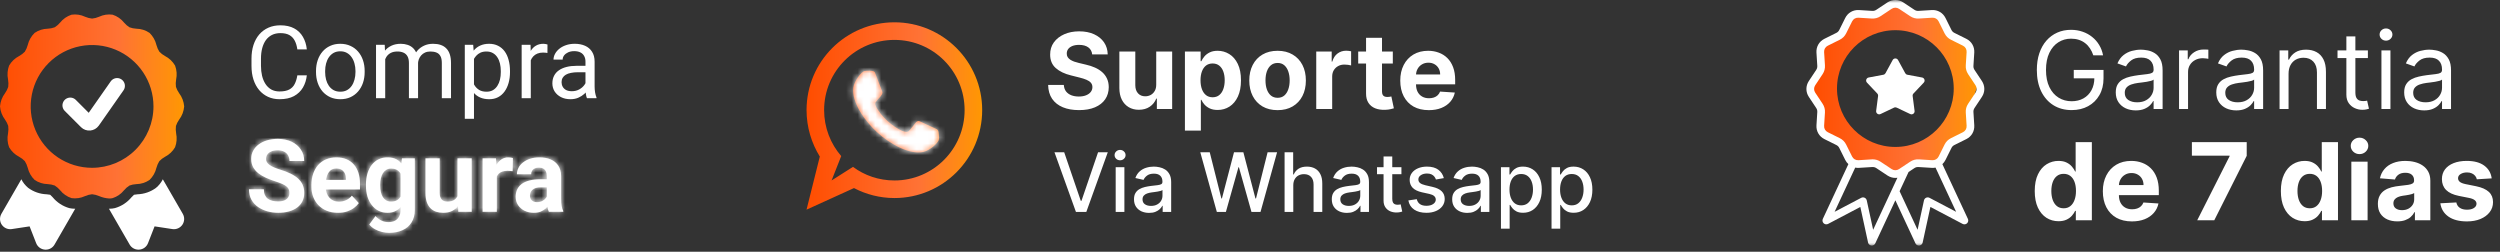
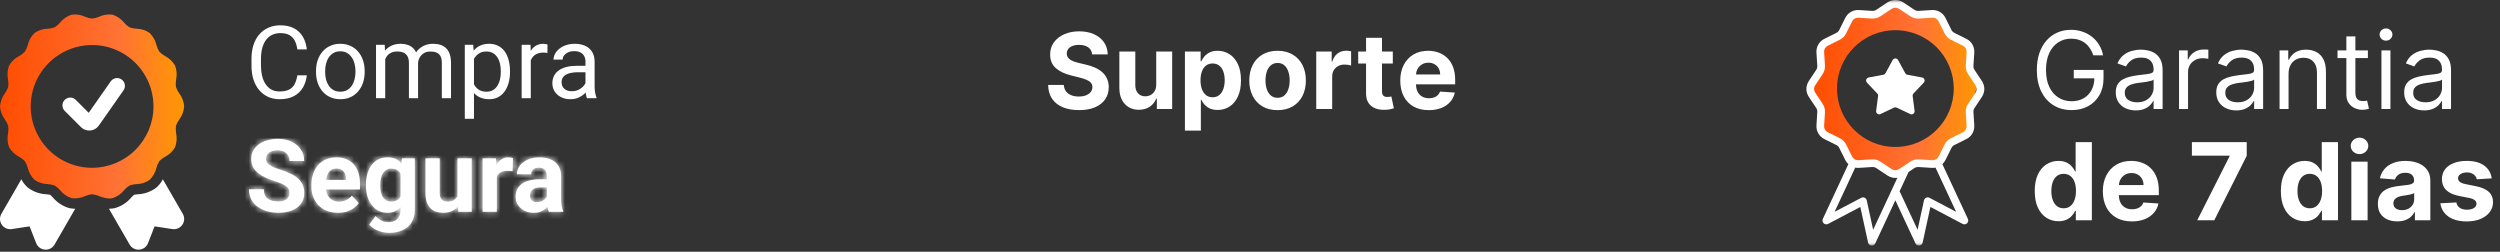
<svg xmlns="http://www.w3.org/2000/svg" width="427" height="43" viewBox="0 0 427 43" fill="none">
  <rect x="0" y="0" width="427" height="43" fill="#333333" stroke="none" />
  <path d="M11.835 35.546C10.722 35.229 9.732 34.582 8.995 33.69C8.863 33.552 8.676 33.359 8.567 33.264C8.424 33.234 8.155 33.205 7.967 33.185C6.827 33.146 5.725 32.762 4.808 32.084C4.323 31.682 3.927 31.184 3.644 30.622L0.236 36.525C0.072 36.81 -0.009 37.136 0.003 37.465C0.016 37.794 0.121 38.113 0.306 38.385C0.492 38.657 0.751 38.87 1.053 39.002C1.355 39.133 1.688 39.176 2.013 39.126L5.055 38.664L6.176 41.532C6.295 41.839 6.499 42.106 6.764 42.302C7.028 42.498 7.344 42.614 7.672 42.637C7.717 42.64 7.762 42.642 7.808 42.642C8.114 42.643 8.415 42.562 8.68 42.409C8.946 42.255 9.165 42.034 9.317 41.768L12.852 35.645C12.826 35.645 12.802 35.651 12.775 35.651C12.459 35.651 12.143 35.616 11.835 35.546Z" fill="white" />
  <path d="M27.812 30.621C27.53 31.184 27.134 31.682 26.649 32.084C25.732 32.762 24.63 33.146 23.49 33.185C23.301 33.206 23.03 33.235 22.889 33.265C22.779 33.359 22.591 33.555 22.46 33.691C21.725 34.581 20.738 35.227 19.628 35.544C19.317 35.616 18.998 35.652 18.678 35.651C18.653 35.651 18.63 35.646 18.605 35.646L22.139 41.768C22.291 42.034 22.511 42.255 22.776 42.408C23.041 42.562 23.343 42.642 23.649 42.642C23.694 42.642 23.739 42.64 23.785 42.636C24.113 42.613 24.429 42.497 24.694 42.301C24.959 42.105 25.163 41.838 25.281 41.531L26.402 38.663L29.443 39.126C29.768 39.176 30.101 39.133 30.403 39.002C30.705 38.871 30.964 38.657 31.15 38.385C31.336 38.113 31.441 37.794 31.454 37.465C31.466 37.136 31.385 36.81 31.221 36.525L27.812 30.621Z" fill="white" />
  <path d="M12 18L14.771 20.771C15.065 21.065 15.551 21.022 15.789 20.682L20 14.667" stroke="white" stroke-width="2.667" stroke-linecap="round" />
  <path d="M19.233 33.841C20.008 33.59 20.693 33.117 21.201 32.479C21.462 32.171 21.768 31.905 22.109 31.69C22.491 31.547 22.893 31.466 23.3 31.448C24.102 31.435 24.883 31.186 25.544 30.731C26.125 30.167 26.533 29.448 26.719 28.66C26.827 28.258 26.994 27.874 27.216 27.521C27.498 27.227 27.823 26.978 28.181 26.783C28.903 26.415 29.502 25.845 29.905 25.143C30.186 24.388 30.248 23.569 30.084 22.781C30.009 22.361 29.998 21.933 30.051 21.51C30.178 21.125 30.362 20.762 30.598 20.433C31.094 19.777 31.392 18.994 31.457 18.175C31.392 17.357 31.094 16.574 30.599 15.919C30.363 15.589 30.178 15.225 30.051 14.84C29.997 14.418 30.009 13.99 30.084 13.57C30.248 12.782 30.186 11.963 29.906 11.209C29.502 10.507 28.904 9.937 28.183 9.569C27.825 9.374 27.499 9.124 27.217 8.829C26.995 8.477 26.827 8.093 26.719 7.69C26.533 6.902 26.126 6.184 25.544 5.62C24.883 5.166 24.103 4.917 23.301 4.904C22.894 4.886 22.492 4.804 22.11 4.661C21.769 4.446 21.463 4.179 21.202 3.872C20.693 3.234 20.009 2.759 19.233 2.508C18.447 2.397 17.647 2.519 16.93 2.858C16.549 3.026 16.143 3.133 15.729 3.174C15.314 3.133 14.909 3.026 14.528 2.859C13.811 2.518 13.01 2.397 12.225 2.509C11.449 2.76 10.764 3.233 10.256 3.871C9.996 4.179 9.689 4.445 9.348 4.66C8.966 4.803 8.564 4.884 8.157 4.902C7.355 4.915 6.575 5.165 5.913 5.619C5.332 6.183 4.924 6.902 4.738 7.69C4.63 8.092 4.463 8.477 4.241 8.829C3.959 9.123 3.634 9.372 3.276 9.567C2.554 9.935 1.955 10.505 1.552 11.207C1.271 11.962 1.209 12.781 1.373 13.569C1.448 13.989 1.459 14.417 1.406 14.84C1.279 15.225 1.095 15.588 0.859 15.918C0.363 16.573 0.065 17.356 0 18.175C0.065 18.994 0.363 19.776 0.858 20.431C1.094 20.761 1.279 21.125 1.406 21.51C1.46 21.933 1.448 22.361 1.373 22.78C1.209 23.568 1.271 24.387 1.551 25.142C1.955 25.844 2.553 26.413 3.274 26.781C3.632 26.977 3.958 27.226 4.24 27.521C4.462 27.874 4.63 28.258 4.738 28.66C4.924 29.448 5.331 30.167 5.913 30.73C6.574 31.185 7.354 31.434 8.156 31.447C8.563 31.465 8.965 31.547 9.347 31.689C9.688 31.905 9.994 32.171 10.255 32.479C10.764 33.117 11.448 33.591 12.225 33.842C13.01 33.953 13.81 33.831 14.527 33.492C14.908 33.324 15.314 33.218 15.729 33.176C16.143 33.217 16.548 33.324 16.929 33.491C17.484 33.73 18.076 33.87 18.678 33.904C18.865 33.904 19.051 33.883 19.233 33.841ZM15.729 28.661C13.655 28.661 11.627 28.046 9.903 26.894C8.179 25.741 6.835 24.104 6.041 22.188C5.247 20.272 5.04 18.163 5.444 16.129C5.849 14.095 6.848 12.227 8.314 10.761C9.78 9.294 11.649 8.295 13.683 7.891C15.717 7.486 17.825 7.694 19.741 8.488C21.657 9.281 23.295 10.625 24.447 12.35C25.599 14.074 26.214 16.101 26.214 18.175C26.211 20.955 25.105 23.62 23.14 25.586C21.174 27.552 18.509 28.658 15.729 28.661Z" fill="url(#paint0_linear_149_20)" />
  <path d="M50.785 12.871H52.405C52.32 13.647 52.098 14.341 51.739 14.955C51.378 15.568 50.869 16.054 50.211 16.414C49.553 16.769 48.732 16.946 47.748 16.946C47.028 16.946 46.372 16.811 45.782 16.541C45.197 16.271 44.693 15.888 44.271 15.393C43.849 14.893 43.523 14.294 43.293 13.596C43.068 12.893 42.955 12.111 42.955 11.251V10.027C42.955 9.167 43.068 8.388 43.293 7.69C43.523 6.987 43.852 6.385 44.28 5.885C44.713 5.384 45.233 4.999 45.841 4.729C46.448 4.459 47.132 4.324 47.891 4.324C48.819 4.324 49.604 4.498 50.245 4.847C50.886 5.196 51.384 5.679 51.739 6.298C52.098 6.911 52.32 7.623 52.405 8.433H50.785C50.706 7.859 50.56 7.367 50.346 6.956C50.133 6.54 49.828 6.219 49.435 5.994C49.041 5.769 48.527 5.657 47.891 5.657C47.346 5.657 46.864 5.761 46.448 5.969C46.038 6.177 45.692 6.473 45.41 6.855C45.135 7.237 44.927 7.696 44.786 8.23C44.645 8.765 44.575 9.358 44.575 10.011V11.251C44.575 11.853 44.637 12.418 44.761 12.947C44.89 13.475 45.084 13.939 45.343 14.339C45.602 14.738 45.931 15.053 46.33 15.284C46.729 15.509 47.202 15.621 47.748 15.621C48.439 15.621 48.991 15.511 49.401 15.292C49.812 15.073 50.121 14.758 50.329 14.347C50.543 13.937 50.695 13.444 50.785 12.871ZM53.974 12.314V12.12C53.974 11.462 54.07 10.851 54.261 10.289C54.452 9.721 54.728 9.229 55.088 8.812C55.448 8.391 55.883 8.064 56.396 7.834C56.907 7.597 57.481 7.479 58.117 7.479C58.758 7.479 59.334 7.597 59.846 7.834C60.364 8.064 60.802 8.391 61.163 8.812C61.528 9.229 61.806 9.721 61.998 10.289C62.189 10.851 62.284 11.462 62.284 12.12V12.314C62.284 12.972 62.189 13.582 61.998 14.145C61.806 14.707 61.528 15.199 61.163 15.621C60.802 16.037 60.367 16.364 59.855 16.6C59.348 16.831 58.775 16.946 58.134 16.946C57.492 16.946 56.916 16.831 56.404 16.6C55.892 16.364 55.453 16.037 55.088 15.621C54.728 15.199 54.452 14.707 54.261 14.145C54.07 13.582 53.974 12.972 53.974 12.314ZM55.535 12.12V12.314C55.535 12.769 55.588 13.2 55.695 13.605C55.802 14.004 55.963 14.358 56.176 14.668C56.396 14.977 56.668 15.222 56.994 15.402C57.321 15.576 57.701 15.663 58.134 15.663C58.561 15.663 58.935 15.576 59.256 15.402C59.582 15.222 59.852 14.977 60.066 14.668C60.28 14.358 60.44 14.004 60.546 13.605C60.659 13.2 60.715 12.769 60.715 12.314V12.12C60.715 11.67 60.659 11.245 60.546 10.846C60.44 10.441 60.276 10.084 60.057 9.774C59.843 9.459 59.573 9.212 59.247 9.032C58.927 8.852 58.55 8.762 58.117 8.762C57.689 8.762 57.312 8.852 56.986 9.032C56.666 9.212 56.396 9.459 56.176 9.774C55.963 10.084 55.802 10.441 55.695 10.846C55.588 11.245 55.535 11.67 55.535 12.12ZM65.794 9.462V16.777H64.225V7.648H65.71L65.794 9.462ZM65.474 11.867L64.748 11.841C64.754 11.217 64.836 10.64 64.993 10.112C65.151 9.577 65.384 9.113 65.693 8.72C66.003 8.326 66.388 8.022 66.849 7.808C67.31 7.589 67.844 7.479 68.452 7.479C68.879 7.479 69.273 7.541 69.633 7.665C69.993 7.783 70.305 7.971 70.57 8.23C70.835 8.489 71.039 8.821 71.186 9.226C71.332 9.631 71.405 10.12 71.405 10.694V16.777H69.844V10.77C69.844 10.292 69.763 9.909 69.6 9.622C69.442 9.336 69.217 9.127 68.924 8.998C68.632 8.863 68.289 8.796 67.895 8.796C67.434 8.796 67.049 8.877 66.739 9.04C66.43 9.203 66.183 9.428 65.997 9.715C65.811 10.002 65.677 10.331 65.592 10.702C65.513 11.068 65.474 11.456 65.474 11.867ZM71.388 11.006L70.342 11.327C70.348 10.826 70.429 10.345 70.587 9.884C70.75 9.423 70.983 9.012 71.287 8.652C71.596 8.292 71.976 8.008 72.426 7.8C72.876 7.586 73.391 7.479 73.97 7.479C74.459 7.479 74.892 7.544 75.269 7.673C75.652 7.803 75.972 8.002 76.231 8.272C76.496 8.537 76.695 8.877 76.83 9.293C76.965 9.71 77.032 10.204 77.032 10.778V16.777H75.463V10.761C75.463 10.249 75.382 9.853 75.219 9.572C75.061 9.285 74.836 9.085 74.544 8.973C74.257 8.855 73.914 8.796 73.515 8.796C73.171 8.796 72.868 8.855 72.603 8.973C72.339 9.091 72.117 9.254 71.936 9.462C71.757 9.665 71.619 9.898 71.523 10.162C71.433 10.427 71.388 10.708 71.388 11.006ZM80.956 9.403V20.287H79.387V7.648H80.821L80.956 9.403ZM87.107 12.137V12.314C87.107 12.977 87.028 13.593 86.87 14.162C86.713 14.724 86.482 15.213 86.179 15.63C85.88 16.046 85.512 16.369 85.073 16.6C84.635 16.831 84.131 16.946 83.563 16.946C82.984 16.946 82.472 16.85 82.027 16.659C81.583 16.468 81.206 16.189 80.897 15.824C80.588 15.458 80.34 15.019 80.155 14.508C79.974 13.996 79.851 13.419 79.784 12.778V11.833C79.851 11.158 79.977 10.553 80.163 10.019C80.349 9.485 80.593 9.029 80.897 8.652C81.206 8.27 81.58 7.98 82.019 7.783C82.458 7.581 82.964 7.479 83.538 7.479C84.111 7.479 84.621 7.592 85.065 7.817C85.509 8.036 85.883 8.351 86.187 8.762C86.491 9.172 86.719 9.665 86.87 10.238C87.028 10.806 87.107 11.439 87.107 12.137ZM85.537 12.314V12.137C85.537 11.681 85.49 11.254 85.394 10.854C85.298 10.449 85.149 10.095 84.947 9.791C84.75 9.482 84.497 9.24 84.187 9.066C83.878 8.886 83.51 8.796 83.082 8.796C82.689 8.796 82.345 8.863 82.053 8.998C81.766 9.133 81.522 9.316 81.319 9.546C81.116 9.771 80.951 10.03 80.821 10.323C80.697 10.61 80.605 10.908 80.543 11.217V13.402C80.655 13.796 80.813 14.167 81.015 14.516C81.217 14.859 81.487 15.137 81.825 15.351C82.163 15.559 82.587 15.663 83.099 15.663C83.521 15.663 83.884 15.576 84.187 15.402C84.497 15.222 84.75 14.977 84.947 14.668C85.149 14.358 85.298 14.004 85.394 13.605C85.49 13.2 85.537 12.769 85.537 12.314ZM90.659 9.082V16.777H89.098V7.648H90.617L90.659 9.082ZM93.51 7.597L93.502 9.049C93.372 9.021 93.249 9.004 93.131 8.998C93.019 8.987 92.889 8.981 92.743 8.981C92.382 8.981 92.065 9.037 91.789 9.15C91.514 9.262 91.28 9.42 91.089 9.622C90.898 9.825 90.746 10.067 90.633 10.348C90.527 10.624 90.456 10.927 90.422 11.259L89.984 11.512C89.984 10.961 90.037 10.444 90.144 9.96C90.257 9.476 90.428 9.049 90.659 8.677C90.889 8.301 91.182 8.008 91.536 7.8C91.896 7.586 92.324 7.479 92.819 7.479C92.931 7.479 93.06 7.493 93.207 7.522C93.353 7.544 93.454 7.569 93.51 7.597ZM99.999 15.216V10.517C99.999 10.157 99.925 9.845 99.779 9.58C99.639 9.31 99.425 9.102 99.138 8.956C98.851 8.81 98.497 8.736 98.075 8.736C97.681 8.736 97.335 8.804 97.037 8.939C96.745 9.074 96.514 9.251 96.345 9.471C96.182 9.69 96.101 9.926 96.101 10.179H94.54C94.54 9.853 94.624 9.53 94.793 9.209C94.962 8.888 95.204 8.599 95.518 8.34C95.839 8.076 96.221 7.867 96.666 7.716C97.116 7.558 97.616 7.479 98.168 7.479C98.831 7.479 99.416 7.592 99.923 7.817C100.434 8.042 100.834 8.382 101.121 8.838C101.413 9.288 101.56 9.853 101.56 10.534V14.786C101.56 15.09 101.585 15.413 101.636 15.756C101.692 16.099 101.773 16.395 101.88 16.642V16.777H100.252C100.173 16.597 100.111 16.358 100.066 16.06C100.021 15.756 99.999 15.475 99.999 15.216ZM100.268 11.242L100.286 12.339H98.707C98.263 12.339 97.867 12.376 97.518 12.449C97.169 12.516 96.877 12.62 96.641 12.761C96.404 12.902 96.225 13.079 96.101 13.293C95.977 13.501 95.915 13.745 95.915 14.027C95.915 14.313 95.98 14.575 96.109 14.811C96.239 15.047 96.433 15.236 96.691 15.377C96.955 15.511 97.279 15.579 97.662 15.579C98.14 15.579 98.561 15.478 98.927 15.275C99.293 15.073 99.582 14.825 99.796 14.533C100.016 14.24 100.134 13.956 100.15 13.681L100.817 14.431C100.777 14.668 100.671 14.929 100.496 15.216C100.322 15.503 100.088 15.779 99.796 16.043C99.509 16.302 99.166 16.518 98.767 16.693C98.373 16.861 97.928 16.946 97.433 16.946C96.815 16.946 96.272 16.825 95.805 16.583C95.344 16.341 94.984 16.018 94.725 15.613C94.472 15.202 94.345 14.744 94.345 14.238C94.345 13.748 94.441 13.318 94.633 12.947C94.824 12.57 95.099 12.258 95.46 12.01C95.819 11.757 96.252 11.566 96.759 11.436C97.265 11.307 97.83 11.242 98.455 11.242H100.268ZM49.435 32.961C49.435 32.742 49.401 32.545 49.334 32.37C49.272 32.19 49.154 32.027 48.979 31.881C48.805 31.729 48.56 31.58 48.245 31.434C47.93 31.288 47.523 31.136 47.022 30.978C46.465 30.798 45.936 30.596 45.436 30.371C44.941 30.146 44.502 29.884 44.12 29.586C43.743 29.282 43.444 28.931 43.225 28.532C43.011 28.132 42.905 27.668 42.905 27.139C42.905 26.628 43.017 26.163 43.242 25.747C43.467 25.325 43.782 24.965 44.187 24.667C44.592 24.364 45.07 24.13 45.621 23.967C46.178 23.804 46.788 23.722 47.452 23.722C48.358 23.722 49.148 23.886 49.823 24.212C50.498 24.538 51.021 24.985 51.392 25.553C51.769 26.121 51.958 26.771 51.958 27.502H49.443C49.443 27.142 49.368 26.827 49.216 26.557C49.069 26.282 48.844 26.065 48.54 25.907C48.242 25.75 47.866 25.671 47.41 25.671C46.971 25.671 46.606 25.739 46.313 25.874C46.021 26.003 45.801 26.18 45.655 26.405C45.509 26.625 45.436 26.872 45.436 27.148C45.436 27.356 45.486 27.544 45.588 27.713C45.694 27.882 45.852 28.039 46.06 28.186C46.268 28.332 46.524 28.47 46.828 28.599C47.132 28.728 47.483 28.855 47.882 28.979C48.552 29.181 49.14 29.409 49.646 29.662C50.158 29.915 50.585 30.199 50.928 30.514C51.271 30.829 51.53 31.186 51.704 31.586C51.879 31.985 51.966 32.438 51.966 32.944C51.966 33.478 51.862 33.957 51.654 34.379C51.446 34.8 51.145 35.157 50.751 35.45C50.358 35.742 49.888 35.965 49.342 36.117C48.797 36.268 48.186 36.344 47.511 36.344C46.904 36.344 46.305 36.266 45.714 36.108C45.123 35.945 44.586 35.7 44.103 35.374C43.624 35.048 43.242 34.632 42.955 34.125C42.668 33.619 42.525 33.02 42.525 32.328H45.065C45.065 32.711 45.123 33.034 45.242 33.298C45.36 33.563 45.526 33.777 45.739 33.94C45.959 34.103 46.218 34.221 46.516 34.294C46.819 34.367 47.151 34.404 47.511 34.404C47.95 34.404 48.31 34.342 48.591 34.218C48.878 34.094 49.089 33.923 49.224 33.703C49.364 33.484 49.435 33.237 49.435 32.961ZM57.737 36.344C57.029 36.344 56.392 36.232 55.831 36.007C55.268 35.776 54.79 35.458 54.396 35.053C54.008 34.648 53.71 34.179 53.502 33.644C53.294 33.104 53.19 32.531 53.19 31.923V31.586C53.19 30.894 53.288 30.261 53.485 29.687C53.681 29.114 53.963 28.616 54.328 28.194C54.7 27.772 55.15 27.449 55.678 27.224C56.207 26.993 56.804 26.878 57.467 26.878C58.114 26.878 58.688 26.985 59.188 27.198C59.689 27.412 60.108 27.716 60.445 28.11C60.789 28.503 61.047 28.976 61.222 29.527C61.396 30.073 61.483 30.68 61.483 31.349V32.362H54.227V30.742H59.095V30.556C59.095 30.219 59.033 29.918 58.91 29.654C58.792 29.384 58.612 29.17 58.37 29.012C58.128 28.855 57.819 28.776 57.442 28.776C57.121 28.776 56.846 28.846 56.615 28.987C56.384 29.128 56.196 29.325 56.05 29.578C55.909 29.831 55.802 30.129 55.729 30.472C55.662 30.809 55.628 31.181 55.628 31.586V31.923C55.628 32.289 55.678 32.626 55.78 32.936C55.887 33.245 56.035 33.512 56.227 33.737C56.423 33.962 56.66 34.136 56.936 34.26C57.217 34.384 57.534 34.446 57.889 34.446C58.328 34.446 58.736 34.362 59.112 34.193C59.495 34.018 59.824 33.757 60.099 33.408L61.28 34.691C61.09 34.966 60.828 35.231 60.496 35.484C60.169 35.737 59.776 35.945 59.315 36.108C58.853 36.266 58.328 36.344 57.737 36.344ZM68.646 27.047H70.848V35.872C70.848 36.704 70.662 37.41 70.291 37.989C69.926 38.575 69.414 39.016 68.756 39.314C68.098 39.618 67.333 39.77 66.461 39.77C66.079 39.77 65.673 39.719 65.246 39.618C64.824 39.517 64.419 39.359 64.031 39.145C63.649 38.932 63.328 38.662 63.069 38.335L64.141 36.901C64.422 37.227 64.748 37.48 65.12 37.66C65.491 37.846 65.901 37.939 66.351 37.939C66.79 37.939 67.161 37.857 67.465 37.694C67.769 37.537 68.002 37.303 68.165 36.994C68.328 36.69 68.41 36.322 68.41 35.889V29.156L68.646 27.047ZM62.504 31.721V31.544C62.504 30.846 62.589 30.213 62.757 29.645C62.931 29.072 63.176 28.579 63.491 28.169C63.812 27.758 64.2 27.44 64.655 27.215C65.111 26.99 65.626 26.878 66.199 26.878C66.807 26.878 67.316 26.99 67.727 27.215C68.137 27.44 68.475 27.761 68.739 28.177C69.003 28.588 69.209 29.074 69.355 29.637C69.507 30.194 69.625 30.804 69.709 31.468V31.856C69.625 32.491 69.499 33.082 69.33 33.627C69.161 34.173 68.939 34.651 68.663 35.062C68.388 35.467 68.044 35.782 67.634 36.007C67.229 36.232 66.745 36.344 66.183 36.344C65.62 36.344 65.111 36.229 64.655 35.998C64.205 35.768 63.82 35.444 63.5 35.028C63.179 34.612 62.931 34.123 62.757 33.56C62.589 32.998 62.504 32.384 62.504 31.721ZM64.934 31.544V31.721C64.934 32.098 64.97 32.449 65.044 32.775C65.117 33.102 65.229 33.391 65.381 33.644C65.539 33.892 65.733 34.086 65.963 34.227C66.199 34.362 66.478 34.429 66.799 34.429C67.243 34.429 67.605 34.336 67.887 34.151C68.168 33.959 68.379 33.698 68.52 33.366C68.66 33.034 68.742 32.652 68.765 32.218V31.113C68.753 30.759 68.705 30.441 68.621 30.16C68.537 29.873 68.419 29.628 68.266 29.426C68.115 29.223 67.918 29.066 67.676 28.953C67.434 28.841 67.147 28.785 66.815 28.785C66.495 28.785 66.217 28.858 65.98 29.004C65.749 29.145 65.555 29.339 65.398 29.586C65.246 29.834 65.131 30.126 65.052 30.464C64.974 30.796 64.934 31.155 64.934 31.544ZM78.138 33.99V27.047H80.568V36.175H78.281L78.138 33.99ZM78.408 32.117L79.125 32.1C79.125 32.708 79.055 33.273 78.914 33.796C78.774 34.314 78.562 34.764 78.281 35.146C78 35.523 77.646 35.818 77.218 36.032C76.791 36.24 76.287 36.344 75.708 36.344C75.264 36.344 74.853 36.282 74.476 36.159C74.105 36.029 73.785 35.83 73.515 35.56C73.25 35.284 73.042 34.932 72.89 34.505C72.744 34.072 72.671 33.552 72.671 32.944V27.047H75.101V32.961C75.101 33.231 75.132 33.459 75.193 33.644C75.261 33.83 75.354 33.982 75.472 34.1C75.59 34.218 75.728 34.303 75.885 34.353C76.049 34.404 76.228 34.429 76.425 34.429C76.926 34.429 77.319 34.328 77.607 34.125C77.899 33.923 78.104 33.647 78.222 33.298C78.346 32.944 78.408 32.55 78.408 32.117ZM84.854 29.038V36.175H82.424V27.047H84.711L84.854 29.038ZM87.604 26.988L87.562 29.24C87.444 29.223 87.301 29.209 87.132 29.198C86.969 29.181 86.82 29.173 86.685 29.173C86.342 29.173 86.043 29.218 85.791 29.308C85.543 29.392 85.335 29.519 85.166 29.687C85.003 29.856 84.879 30.061 84.795 30.303C84.716 30.545 84.671 30.821 84.66 31.13L84.171 30.978C84.171 30.388 84.229 29.845 84.348 29.35C84.466 28.849 84.637 28.413 84.862 28.042C85.093 27.671 85.374 27.384 85.706 27.182C86.038 26.979 86.418 26.878 86.845 26.878C86.98 26.878 87.118 26.889 87.259 26.912C87.399 26.928 87.514 26.954 87.604 26.988ZM93.392 34.117V30.05C93.392 29.758 93.345 29.507 93.249 29.299C93.153 29.085 93.004 28.92 92.802 28.802C92.605 28.683 92.349 28.624 92.034 28.624C91.764 28.624 91.531 28.672 91.333 28.768C91.137 28.858 90.985 28.99 90.878 29.164C90.771 29.333 90.718 29.533 90.718 29.763H88.288C88.288 29.375 88.378 29.007 88.558 28.658C88.738 28.309 88.999 28.003 89.343 27.738C89.686 27.468 90.094 27.258 90.566 27.106C91.044 26.954 91.578 26.878 92.169 26.878C92.877 26.878 93.508 26.996 94.059 27.232C94.61 27.468 95.043 27.823 95.358 28.295C95.679 28.768 95.839 29.358 95.839 30.067V33.973C95.839 34.474 95.87 34.885 95.932 35.205C95.994 35.52 96.084 35.796 96.202 36.032V36.175H93.747C93.629 35.928 93.539 35.619 93.477 35.248C93.421 34.871 93.392 34.494 93.392 34.117ZM93.713 30.616L93.73 31.991H92.371C92.051 31.991 91.772 32.027 91.536 32.1C91.3 32.173 91.106 32.278 90.954 32.413C90.802 32.542 90.69 32.694 90.617 32.868C90.549 33.043 90.515 33.234 90.515 33.442C90.515 33.65 90.563 33.838 90.659 34.007C90.754 34.17 90.892 34.3 91.072 34.395C91.252 34.485 91.463 34.53 91.705 34.53C92.071 34.53 92.388 34.457 92.658 34.311C92.928 34.165 93.136 33.985 93.283 33.771C93.434 33.557 93.513 33.355 93.519 33.163L94.16 34.193C94.07 34.423 93.947 34.663 93.789 34.91C93.637 35.157 93.443 35.391 93.207 35.61C92.97 35.824 92.687 36.001 92.355 36.142C92.023 36.277 91.629 36.344 91.174 36.344C90.594 36.344 90.068 36.229 89.595 35.998C89.129 35.762 88.758 35.439 88.482 35.028C88.212 34.612 88.077 34.139 88.077 33.611C88.077 33.133 88.167 32.708 88.347 32.337C88.527 31.965 88.791 31.653 89.14 31.4C89.494 31.141 89.936 30.947 90.465 30.818C90.993 30.683 91.607 30.616 92.304 30.616H93.713Z" fill="white" />
  <mask id="mask0_149_20" style="mask-type:luminance" maskUnits="userSpaceOnUse" x="302" y="0" width="43" height="42">
    <path d="M344.7 0H302.757V41.943H344.7V0Z" fill="white" />
  </mask>
  <g mask="url(#mask0_149_20)">
    <path fill-rule="evenodd" clip-rule="evenodd" d="M330.948 27.676L333.011 24.582L335.933 23.035L336.448 18.565L337.824 14.44C337.193 13.81 335.933 12.412 335.933 11.861C335.933 11.687 335.977 11.304 336.032 10.828C336.193 9.425 336.446 7.22 335.933 7.22C335.383 7.22 334.099 6.533 333.527 6.189L330.948 2.751L326.994 2.235L324.244 0.86H322.869L320.462 2.235H316.68L314.446 5.845L311.867 7.22C311.81 7.335 311.627 7.598 311.352 7.736C311.077 7.873 310.893 8.481 310.836 8.767V9.799V11.174C310.779 11.46 310.63 12.068 310.492 12.205C310.429 12.268 310.413 12.354 310.391 12.463C310.354 12.652 310.303 12.91 309.976 13.237C309.564 13.649 309.461 14.211 309.461 14.44V16.675C309.461 16.846 309.564 17.259 309.976 17.534C310.492 17.878 310.836 18.565 310.836 19.081V20.456V21.66L311.352 23.035C311.753 23.035 312.589 23.138 312.727 23.55C312.865 23.963 313.93 24.41 314.446 24.582L315.821 27.676L317.712 28.192H319.947L321.494 29.051L323.384 29.911L326.135 28.707L327.854 27.676L328.885 28.192L330.432 28.02L330.948 27.676ZM323.728 25.098C329.234 25.098 333.698 20.634 333.698 15.127C333.698 9.621 329.234 5.157 323.728 5.157C318.222 5.157 313.759 9.621 313.759 15.127C313.759 20.634 318.222 25.098 323.728 25.098Z" fill="url(#paint1_linear_149_20)" />
    <path d="M337.253 11.947C337.106 11.726 337.048 11.508 337.064 11.242L337.205 8.981C337.267 7.978 336.747 7.076 335.847 6.628L333.818 5.62C333.58 5.501 333.42 5.342 333.302 5.104L332.294 3.075C331.846 2.175 330.946 1.654 329.941 1.717L327.679 1.858C327.414 1.874 327.196 1.816 326.975 1.669L325.087 0.416C324.249 -0.14 323.208 -0.14 322.37 0.416L320.482 1.669C320.26 1.816 320.044 1.874 319.777 1.858L317.516 1.717C316.514 1.654 315.611 2.175 315.163 3.075L314.154 5.104C314.036 5.342 313.877 5.501 313.639 5.62L311.61 6.628C310.709 7.076 310.189 7.978 310.251 8.981L310.392 11.242C310.409 11.508 310.351 11.726 310.203 11.947L308.951 13.835C308.395 14.673 308.395 15.714 308.951 16.552L310.203 18.44C310.351 18.662 310.409 18.879 310.393 19.145L310.252 21.406C310.189 22.41 310.709 23.311 311.61 23.759L313.639 24.767C313.877 24.886 314.036 25.045 314.155 25.283L315.163 27.312C315.302 27.592 315.485 27.834 315.701 28.035L311.34 37.386C311.221 37.641 311.278 37.944 311.482 38.138C311.686 38.332 311.99 38.374 312.239 38.243L317.744 35.348L319.065 41.426C319.125 41.701 319.353 41.907 319.633 41.938C319.657 41.941 319.682 41.943 319.706 41.943C319.958 41.943 320.191 41.797 320.3 41.564L323.728 34.211L327.157 41.564C327.266 41.797 327.498 41.943 327.751 41.943C327.775 41.943 327.799 41.941 327.824 41.938C328.103 41.907 328.332 41.701 328.391 41.426L329.713 35.348L335.218 38.243C335.467 38.374 335.771 38.332 335.975 38.138C336.179 37.944 336.236 37.641 336.117 37.386L331.756 28.034C331.972 27.834 332.155 27.591 332.294 27.312L333.302 25.283C333.42 25.045 333.58 24.886 333.818 24.767L335.847 23.759C336.747 23.311 337.267 22.409 337.205 21.406L337.064 19.145C337.048 18.879 337.106 18.661 337.253 18.439L338.506 16.552C339.062 15.714 339.062 14.673 338.506 13.835L337.253 11.947ZM319.933 39.248L318.842 34.228C318.798 34.028 318.664 33.86 318.479 33.773C318.293 33.687 318.078 33.692 317.897 33.787L313.35 36.178L316.87 28.627C317.078 28.668 317.294 28.684 317.516 28.67L319.777 28.529C320.044 28.513 320.26 28.571 320.482 28.718L322.37 29.971C322.789 30.249 323.259 30.388 323.728 30.388C323.845 30.388 323.961 30.379 324.077 30.362L319.933 39.248ZM334.107 36.178L329.56 33.787C329.379 33.692 329.164 33.687 328.978 33.773C328.792 33.86 328.658 34.028 328.615 34.228L327.524 39.249L324.451 32.66L325.983 29.377L326.975 28.718C327.196 28.571 327.413 28.512 327.679 28.529L329.941 28.67C330.162 28.684 330.378 28.668 330.586 28.627L334.107 36.178ZM337.414 15.827L336.161 17.715C335.854 18.177 335.721 18.672 335.756 19.226L335.897 21.487C335.927 21.963 335.69 22.373 335.264 22.585L333.235 23.593C332.738 23.841 332.376 24.203 332.128 24.7L331.12 26.729C330.908 27.155 330.498 27.392 330.022 27.362L327.761 27.221C327.206 27.186 326.713 27.319 326.25 27.626L324.362 28.879C323.965 29.142 323.491 29.142 323.094 28.879L321.207 27.626C320.792 27.351 320.351 27.216 319.865 27.216C319.809 27.216 319.753 27.218 319.696 27.221L317.434 27.362C316.959 27.392 316.549 27.155 316.337 26.728L315.328 24.7C315.081 24.203 314.719 23.841 314.222 23.593L312.194 22.585C311.767 22.373 311.53 21.962 311.56 21.487L311.701 19.226C311.735 18.672 311.603 18.177 311.296 17.715L310.043 15.827C309.78 15.43 309.78 14.957 310.043 14.56L311.296 12.672C311.603 12.209 311.735 11.715 311.701 11.161L311.56 8.9C311.53 8.424 311.767 8.014 312.194 7.802L314.222 6.793C314.719 6.546 315.081 6.184 315.328 5.687L316.337 3.658C316.549 3.232 316.959 2.996 317.434 3.025L319.696 3.166C320.25 3.2 320.744 3.068 321.207 2.761L323.095 1.508C323.491 1.245 323.965 1.245 324.362 1.508L326.25 2.761C326.713 3.068 327.206 3.201 327.761 3.166L330.022 3.025C330.498 2.995 330.908 3.232 331.12 3.658L332.128 5.687C332.376 6.184 332.738 6.546 333.235 6.793L335.264 7.802C335.69 8.014 335.927 8.424 335.897 8.899L335.756 11.161C335.721 11.715 335.854 12.209 336.161 12.672L337.414 14.56C337.677 14.957 337.677 15.43 337.414 15.827Z" fill="white" />
  </g>
  <path d="M186.545 9.295C186.493 8.78 186.274 8.379 185.886 8.094C185.498 7.808 184.972 7.665 184.307 7.665C183.856 7.665 183.474 7.729 183.163 7.857C182.852 7.981 182.613 8.153 182.447 8.375C182.285 8.597 182.204 8.848 182.204 9.129C182.196 9.364 182.245 9.568 182.351 9.743C182.462 9.918 182.613 10.069 182.805 10.197C182.997 10.32 183.219 10.429 183.47 10.523C183.721 10.612 183.99 10.689 184.275 10.753L185.451 11.034C186.023 11.162 186.547 11.332 187.024 11.545C187.501 11.758 187.915 12.021 188.264 12.332C188.613 12.643 188.884 13.009 189.076 13.431C189.272 13.853 189.372 14.337 189.376 14.882C189.372 15.683 189.167 16.378 188.763 16.966C188.362 17.55 187.782 18.003 187.024 18.327C186.27 18.647 185.36 18.807 184.295 18.807C183.238 18.807 182.317 18.645 181.533 18.321C180.753 17.997 180.144 17.518 179.705 16.883C179.27 16.244 179.042 15.453 179.021 14.511H181.699C181.729 14.95 181.855 15.317 182.076 15.611C182.302 15.9 182.603 16.12 182.978 16.269C183.357 16.414 183.785 16.486 184.263 16.486C184.731 16.486 185.138 16.418 185.483 16.282C185.833 16.145 186.103 15.956 186.295 15.713C186.487 15.47 186.583 15.191 186.583 14.876C186.583 14.582 186.496 14.335 186.321 14.134C186.15 13.934 185.899 13.763 185.567 13.623C185.238 13.482 184.836 13.354 184.358 13.239L182.933 12.881C181.829 12.613 180.958 12.193 180.319 11.622C179.679 11.051 179.362 10.282 179.366 9.315C179.362 8.522 179.573 7.83 179.999 7.237C180.429 6.645 181.02 6.182 181.77 5.85C182.52 5.518 183.372 5.352 184.326 5.352C185.298 5.352 186.146 5.518 186.871 5.85C187.599 6.182 188.166 6.645 188.571 7.237C188.976 7.83 189.184 8.516 189.197 9.295H186.545ZM197.483 14.441V8.803H200.206V18.621H197.592V16.838H197.489C197.268 17.413 196.899 17.876 196.383 18.225C195.872 18.575 195.248 18.749 194.511 18.749C193.854 18.749 193.277 18.6 192.778 18.302C192.28 18.003 191.89 17.579 191.609 17.03C191.332 16.48 191.191 15.822 191.187 15.055V8.803H193.91V14.569C193.914 15.148 194.07 15.607 194.376 15.943C194.683 16.28 195.094 16.448 195.61 16.448C195.938 16.448 196.245 16.373 196.53 16.224C196.816 16.071 197.046 15.845 197.221 15.547C197.4 15.248 197.487 14.88 197.483 14.441ZM202.384 22.303V8.803H205.069V10.452H205.19C205.309 10.188 205.482 9.92 205.708 9.647C205.938 9.37 206.236 9.14 206.603 8.957C206.973 8.769 207.434 8.675 207.983 8.675C208.699 8.675 209.36 8.863 209.965 9.238C210.57 9.609 211.054 10.169 211.416 10.919C211.778 11.665 211.959 12.6 211.959 13.725C211.959 14.82 211.782 15.745 211.429 16.499C211.079 17.249 210.602 17.818 209.997 18.206C209.396 18.589 208.723 18.781 207.977 18.781C207.449 18.781 206.999 18.694 206.628 18.519C206.262 18.344 205.961 18.125 205.727 17.861C205.493 17.592 205.314 17.322 205.19 17.049H205.107V22.303H202.384ZM205.049 13.712C205.049 14.296 205.13 14.805 205.292 15.24C205.454 15.675 205.689 16.013 205.996 16.256C206.302 16.495 206.675 16.614 207.114 16.614C207.557 16.614 207.932 16.493 208.239 16.25C208.546 16.003 208.778 15.662 208.936 15.227C209.098 14.788 209.179 14.283 209.179 13.712C209.179 13.146 209.1 12.647 208.942 12.217C208.785 11.786 208.552 11.45 208.246 11.207C207.939 10.964 207.562 10.842 207.114 10.842C206.671 10.842 206.296 10.96 205.989 11.194C205.687 11.428 205.454 11.761 205.292 12.191C205.13 12.621 205.049 13.129 205.049 13.712ZM218.211 18.813C217.218 18.813 216.359 18.602 215.635 18.18C214.915 17.754 214.358 17.162 213.966 16.403C213.574 15.641 213.378 14.756 213.378 13.751C213.378 12.736 213.574 11.85 213.966 11.092C214.358 10.329 214.915 9.736 215.635 9.315C216.359 8.888 217.218 8.675 218.211 8.675C219.204 8.675 220.06 8.888 220.78 9.315C221.505 9.736 222.063 10.329 222.455 11.092C222.847 11.85 223.043 12.736 223.043 13.751C223.043 14.756 222.847 15.641 222.455 16.403C222.063 17.162 221.505 17.754 220.78 18.18C220.06 18.602 219.204 18.813 218.211 18.813ZM218.223 16.704C218.675 16.704 219.052 16.576 219.355 16.32C219.657 16.06 219.885 15.707 220.039 15.259C220.197 14.812 220.275 14.303 220.275 13.732C220.275 13.161 220.197 12.651 220.039 12.204C219.885 11.756 219.657 11.403 219.355 11.143C219.052 10.883 218.675 10.753 218.223 10.753C217.768 10.753 217.384 10.883 217.073 11.143C216.766 11.403 216.534 11.756 216.376 12.204C216.223 12.651 216.146 13.161 216.146 13.732C216.146 14.303 216.223 14.812 216.376 15.259C216.534 15.707 216.766 16.06 217.073 16.32C217.384 16.576 217.768 16.704 218.223 16.704ZM224.814 18.621V8.803H227.454V10.516H227.556C227.735 9.907 228.035 9.447 228.457 9.136C228.879 8.82 229.365 8.663 229.915 8.663C230.051 8.663 230.198 8.671 230.356 8.688C230.513 8.705 230.652 8.729 230.771 8.758V11.175C230.643 11.136 230.466 11.102 230.241 11.072C230.015 11.043 229.808 11.028 229.621 11.028C229.22 11.028 228.862 11.115 228.547 11.29C228.236 11.46 227.988 11.699 227.805 12.006C227.626 12.312 227.537 12.666 227.537 13.067V18.621H224.814ZM237.893 8.803V10.849H231.981V8.803H237.893ZM233.323 6.451H236.046V15.604C236.046 15.856 236.084 16.052 236.161 16.192C236.238 16.329 236.344 16.425 236.481 16.48C236.621 16.535 236.783 16.563 236.967 16.563C237.094 16.563 237.222 16.552 237.35 16.531C237.478 16.506 237.576 16.486 237.644 16.474L238.072 18.5C237.936 18.543 237.744 18.592 237.497 18.647C237.25 18.707 236.95 18.743 236.596 18.756C235.94 18.781 235.364 18.694 234.87 18.494C234.38 18.293 233.999 17.982 233.726 17.56C233.453 17.138 233.319 16.606 233.323 15.962V6.451ZM244.036 18.813C243.026 18.813 242.157 18.609 241.428 18.2C240.704 17.786 240.146 17.202 239.754 16.448C239.361 15.69 239.165 14.793 239.165 13.757C239.165 12.747 239.361 11.861 239.754 11.098C240.146 10.335 240.697 9.741 241.409 9.315C242.125 8.888 242.964 8.675 243.928 8.675C244.575 8.675 245.178 8.78 245.736 8.989C246.299 9.193 246.789 9.502 247.207 9.915C247.629 10.329 247.957 10.849 248.191 11.475C248.425 12.097 248.543 12.826 248.543 13.661V14.409H240.252V12.722H245.979C245.979 12.329 245.894 11.982 245.724 11.68C245.553 11.377 245.317 11.141 245.014 10.97C244.716 10.795 244.369 10.708 243.972 10.708C243.559 10.708 243.192 10.804 242.873 10.996C242.557 11.183 242.31 11.437 242.131 11.756C241.952 12.072 241.861 12.423 241.856 12.811V14.415C241.856 14.901 241.946 15.321 242.125 15.675C242.308 16.028 242.566 16.301 242.898 16.493C243.231 16.685 243.625 16.78 244.081 16.78C244.383 16.78 244.66 16.738 244.912 16.653C245.163 16.567 245.379 16.44 245.557 16.269C245.736 16.099 245.873 15.89 245.967 15.643L248.485 15.809C248.357 16.414 248.095 16.942 247.699 17.394C247.307 17.842 246.8 18.191 246.178 18.442C245.56 18.69 244.846 18.813 244.036 18.813Z" fill="white" />
-   <path d="M181.766 26.011L184.599 34.304H184.714L187.548 26.011H189.208L185.544 36.193H183.769L180.105 26.011H181.766ZM190.559 36.193V28.557H192.046V36.193H190.559ZM191.31 27.378C191.051 27.378 190.829 27.292 190.644 27.12C190.461 26.944 190.37 26.736 190.37 26.494C190.37 26.248 190.461 26.04 190.644 25.867C190.829 25.692 191.051 25.604 191.31 25.604C191.568 25.604 191.789 25.692 191.971 25.867C192.157 26.04 192.249 26.248 192.249 26.494C192.249 26.736 192.157 26.944 191.971 27.12C191.789 27.292 191.568 27.378 191.31 27.378ZM196.268 36.362C195.784 36.362 195.346 36.273 194.955 36.094C194.564 35.911 194.254 35.648 194.026 35.303C193.8 34.959 193.687 34.536 193.687 34.035C193.687 33.605 193.77 33.25 193.936 32.972C194.102 32.693 194.325 32.473 194.607 32.31C194.889 32.148 195.204 32.025 195.552 31.942C195.9 31.86 196.254 31.797 196.616 31.753C197.073 31.701 197.444 31.657 197.729 31.624C198.014 31.588 198.222 31.53 198.351 31.45C198.48 31.371 198.545 31.241 198.545 31.062V31.028C198.545 30.593 198.422 30.257 198.177 30.018C197.935 29.78 197.574 29.66 197.093 29.66C196.593 29.66 196.198 29.771 195.91 29.994C195.625 30.212 195.428 30.456 195.318 30.724L193.921 30.406C194.087 29.942 194.329 29.568 194.647 29.283C194.968 28.994 195.338 28.785 195.756 28.656C196.173 28.524 196.612 28.457 197.073 28.457C197.378 28.457 197.701 28.494 198.043 28.567C198.387 28.636 198.709 28.766 199.007 28.954C199.309 29.143 199.556 29.414 199.748 29.765C199.94 30.113 200.036 30.565 200.036 31.122V36.193H198.584V35.149H198.525C198.429 35.341 198.285 35.53 198.092 35.716C197.9 35.901 197.653 36.056 197.352 36.178C197.05 36.301 196.689 36.362 196.268 36.362ZM196.591 35.169C197.002 35.169 197.353 35.088 197.645 34.925C197.94 34.763 198.164 34.551 198.316 34.289C198.472 34.024 198.55 33.74 198.55 33.439V32.455C198.497 32.508 198.394 32.557 198.241 32.604C198.092 32.647 197.922 32.685 197.729 32.718C197.537 32.748 197.35 32.776 197.168 32.803C196.985 32.826 196.833 32.846 196.71 32.862C196.422 32.899 196.158 32.96 195.92 33.046C195.684 33.132 195.495 33.257 195.353 33.419C195.214 33.578 195.144 33.79 195.144 34.055C195.144 34.423 195.28 34.702 195.552 34.891C195.824 35.076 196.17 35.169 196.591 35.169ZM207.834 36.193L205.01 26.011H206.626L208.61 33.896H208.704L210.767 26.011H212.368L214.431 33.901H214.526L216.505 26.011H218.125L215.296 36.193H213.75L211.608 28.567H211.528L209.385 36.193H207.834ZM220.893 31.659V36.193H219.407V26.011H220.873V29.8H220.968C221.147 29.389 221.42 29.062 221.788 28.82C222.156 28.578 222.637 28.457 223.23 28.457C223.754 28.457 224.211 28.565 224.602 28.78C224.996 28.996 225.301 29.317 225.517 29.745C225.736 30.169 225.845 30.7 225.845 31.336V36.193H224.358V31.515C224.358 30.955 224.214 30.521 223.926 30.212C223.638 29.901 223.237 29.745 222.723 29.745C222.371 29.745 222.057 29.82 221.778 29.969C221.503 30.118 221.286 30.337 221.127 30.625C220.971 30.91 220.893 31.255 220.893 31.659ZM230.051 36.362C229.567 36.362 229.13 36.273 228.738 36.094C228.347 35.911 228.037 35.648 227.809 35.303C227.583 34.959 227.471 34.536 227.471 34.035C227.471 33.605 227.554 33.25 227.719 32.972C227.885 32.693 228.109 32.473 228.39 32.31C228.672 32.148 228.987 32.025 229.335 31.942C229.683 31.86 230.038 31.797 230.399 31.753C230.856 31.701 231.228 31.657 231.513 31.624C231.798 31.588 232.005 31.53 232.134 31.45C232.263 31.371 232.328 31.241 232.328 31.062V31.028C232.328 30.593 232.205 30.257 231.96 30.018C231.718 29.78 231.357 29.66 230.876 29.66C230.376 29.66 229.981 29.771 229.693 29.994C229.408 30.212 229.211 30.456 229.101 30.724L227.704 30.406C227.87 29.942 228.112 29.568 228.43 29.283C228.752 28.994 229.121 28.785 229.539 28.656C229.956 28.524 230.396 28.457 230.856 28.457C231.161 28.457 231.484 28.494 231.826 28.567C232.17 28.636 232.492 28.766 232.79 28.954C233.092 29.143 233.339 29.414 233.531 29.765C233.723 30.113 233.819 30.565 233.819 31.122V36.193H232.368V35.149H232.308C232.212 35.341 232.068 35.53 231.876 35.716C231.683 35.901 231.436 36.056 231.135 36.178C230.833 36.301 230.472 36.362 230.051 36.362ZM230.374 35.169C230.785 35.169 231.136 35.088 231.428 34.925C231.723 34.763 231.947 34.551 232.099 34.289C232.255 34.024 232.333 33.74 232.333 33.439V32.455C232.28 32.508 232.177 32.557 232.025 32.604C231.876 32.647 231.705 32.685 231.513 32.718C231.32 32.748 231.133 32.776 230.951 32.803C230.769 32.826 230.616 32.846 230.493 32.862C230.205 32.899 229.942 32.96 229.703 33.046C229.468 33.132 229.279 33.257 229.136 33.419C228.997 33.578 228.927 33.79 228.927 34.055C228.927 34.423 229.063 34.702 229.335 34.891C229.607 35.076 229.953 35.169 230.374 35.169ZM239.364 28.557V29.75H235.193V28.557H239.364ZM236.311 26.727H237.798V33.951C237.798 34.239 237.841 34.456 237.927 34.602C238.013 34.745 238.124 34.843 238.26 34.896C238.399 34.945 238.55 34.97 238.713 34.97C238.832 34.97 238.936 34.962 239.026 34.945C239.115 34.929 239.185 34.916 239.235 34.906L239.503 36.133C239.417 36.167 239.294 36.2 239.135 36.233C238.976 36.269 238.777 36.289 238.539 36.293C238.148 36.299 237.783 36.23 237.445 36.084C237.107 35.938 236.833 35.713 236.625 35.408C236.416 35.103 236.311 34.72 236.311 34.259V26.727ZM246.608 30.421L245.26 30.66C245.204 30.487 245.114 30.323 244.992 30.168C244.872 30.012 244.71 29.884 244.505 29.785C244.299 29.685 244.042 29.636 243.734 29.636C243.313 29.636 242.962 29.73 242.68 29.919C242.398 30.105 242.257 30.345 242.257 30.64C242.257 30.895 242.352 31.101 242.541 31.256C242.73 31.412 243.035 31.54 243.456 31.639L244.669 31.918C245.371 32.08 245.895 32.33 246.24 32.668C246.584 33.006 246.757 33.446 246.757 33.986C246.757 34.443 246.624 34.851 246.359 35.209C246.097 35.563 245.731 35.842 245.26 36.044C244.793 36.246 244.251 36.347 243.635 36.347C242.779 36.347 242.082 36.165 241.542 35.8C241.001 35.432 240.67 34.91 240.547 34.234L241.984 34.016C242.073 34.39 242.257 34.673 242.536 34.866C242.814 35.055 243.177 35.149 243.625 35.149C244.112 35.149 244.501 35.048 244.793 34.846C245.085 34.64 245.23 34.39 245.23 34.095C245.23 33.856 245.141 33.656 244.962 33.494C244.786 33.331 244.516 33.209 244.152 33.126L242.859 32.842C242.146 32.68 241.619 32.421 241.278 32.067C240.94 31.712 240.771 31.263 240.771 30.72C240.771 30.269 240.897 29.874 241.149 29.536C241.401 29.198 241.749 28.935 242.193 28.746C242.637 28.553 243.146 28.457 243.719 28.457C244.544 28.457 245.194 28.636 245.668 28.994C246.142 29.349 246.455 29.825 246.608 30.421ZM250.613 36.362C250.13 36.362 249.692 36.273 249.301 36.094C248.91 35.911 248.6 35.648 248.371 35.303C248.146 34.959 248.033 34.536 248.033 34.035C248.033 33.605 248.116 33.25 248.282 32.972C248.447 32.693 248.671 32.473 248.953 32.31C249.235 32.148 249.55 32.025 249.898 31.942C250.246 31.86 250.6 31.797 250.961 31.753C251.419 31.701 251.79 31.657 252.075 31.624C252.36 31.588 252.567 31.53 252.697 31.45C252.826 31.371 252.89 31.241 252.89 31.062V31.028C252.89 30.593 252.768 30.257 252.523 30.018C252.281 29.78 251.919 29.66 251.439 29.66C250.938 29.66 250.544 29.771 250.255 29.994C249.97 30.212 249.773 30.456 249.664 30.724L248.267 30.406C248.433 29.942 248.675 29.568 248.993 29.283C249.314 28.994 249.684 28.785 250.101 28.656C250.519 28.524 250.958 28.457 251.419 28.457C251.724 28.457 252.047 28.494 252.388 28.567C252.733 28.636 253.054 28.766 253.353 28.954C253.654 29.143 253.901 29.414 254.094 29.765C254.286 30.113 254.382 30.565 254.382 31.122V36.193H252.93V35.149H252.871C252.774 35.341 252.63 35.53 252.438 35.716C252.246 35.901 251.999 36.056 251.697 36.178C251.396 36.301 251.034 36.362 250.613 36.362ZM250.937 35.169C251.348 35.169 251.699 35.088 251.991 34.925C252.286 34.763 252.509 34.551 252.662 34.289C252.818 34.024 252.895 33.74 252.895 33.439V32.455C252.842 32.508 252.74 32.557 252.587 32.604C252.438 32.647 252.267 32.685 252.075 32.718C251.883 32.748 251.696 32.776 251.513 32.803C251.331 32.826 251.179 32.846 251.056 32.862C250.768 32.899 250.504 32.96 250.265 33.046C250.03 33.132 249.841 33.257 249.699 33.419C249.559 33.578 249.49 33.79 249.49 34.055C249.49 34.423 249.626 34.702 249.898 34.891C250.169 35.076 250.516 35.169 250.937 35.169ZM256.362 39.057V28.557H257.814V29.795H257.938C258.024 29.636 258.148 29.452 258.311 29.243C258.473 29.034 258.698 28.852 258.987 28.696C259.275 28.537 259.656 28.457 260.13 28.457C260.747 28.457 261.297 28.613 261.781 28.925C262.265 29.236 262.644 29.685 262.919 30.272C263.198 30.859 263.337 31.565 263.337 32.39C263.337 33.215 263.199 33.923 262.924 34.513C262.649 35.099 262.271 35.552 261.791 35.87C261.31 36.185 260.762 36.342 260.145 36.342C259.681 36.342 259.302 36.264 259.007 36.109C258.715 35.953 258.486 35.771 258.321 35.562C258.155 35.353 258.027 35.167 257.938 35.005H257.848V39.057H256.362ZM257.819 32.375C257.819 32.912 257.896 33.383 258.052 33.787C258.208 34.191 258.433 34.508 258.728 34.736C259.023 34.962 259.385 35.075 259.812 35.075C260.256 35.075 260.627 34.957 260.926 34.722C261.224 34.483 261.449 34.16 261.602 33.752C261.758 33.344 261.836 32.885 261.836 32.375C261.836 31.871 261.759 31.419 261.607 31.018C261.458 30.617 261.232 30.3 260.931 30.068C260.632 29.836 260.26 29.72 259.812 29.72C259.381 29.72 259.017 29.831 258.718 30.053C258.423 30.275 258.2 30.585 258.047 30.983C257.895 31.381 257.819 31.845 257.819 32.375ZM265.002 39.057V28.557H266.454V29.795H266.578C266.665 29.636 266.789 29.452 266.951 29.243C267.114 29.034 267.339 28.852 267.627 28.696C267.916 28.537 268.297 28.457 268.771 28.457C269.387 28.457 269.938 28.613 270.421 28.925C270.905 29.236 271.285 29.685 271.56 30.272C271.838 30.859 271.978 31.565 271.978 32.39C271.978 33.215 271.84 33.923 271.565 34.513C271.29 35.099 270.912 35.552 270.431 35.87C269.951 36.185 269.402 36.342 268.786 36.342C268.322 36.342 267.942 36.264 267.647 36.109C267.356 35.953 267.127 35.771 266.961 35.562C266.796 35.353 266.668 35.167 266.578 35.005H266.489V39.057H265.002ZM266.459 32.375C266.459 32.912 266.537 33.383 266.693 33.787C266.849 34.191 267.074 34.508 267.369 34.736C267.664 34.962 268.025 35.075 268.453 35.075C268.897 35.075 269.268 34.957 269.566 34.722C269.865 34.483 270.09 34.16 270.243 33.752C270.398 33.344 270.476 32.885 270.476 32.375C270.476 31.871 270.4 31.419 270.247 31.018C270.098 30.617 269.873 30.3 269.571 30.068C269.273 29.836 268.9 29.72 268.453 29.72C268.022 29.72 267.657 29.831 267.359 30.053C267.064 30.275 266.84 30.585 266.688 30.983C266.535 31.381 266.459 31.845 266.459 32.375Z" fill="white" />
  <path d="M357.536 9.446C357.392 9.008 357.203 8.615 356.969 8.267C356.739 7.915 356.463 7.615 356.141 7.368C355.824 7.12 355.464 6.931 355.06 6.801C354.656 6.67 354.212 6.605 353.73 6.605C352.94 6.605 352.221 6.809 351.573 7.218C350.926 7.626 350.411 8.228 350.029 9.023C349.647 9.818 349.456 10.793 349.456 11.949C349.456 13.104 349.649 14.079 350.035 14.874C350.422 15.669 350.946 16.271 351.606 16.68C352.266 17.088 353.009 17.292 353.834 17.292C354.599 17.292 355.272 17.129 355.855 16.803C356.441 16.473 356.897 16.008 357.223 15.409C357.553 14.805 357.718 14.095 357.718 13.278L358.213 13.382H354.199V11.949H359.282V13.382C359.282 14.481 359.048 15.437 358.578 16.25C358.114 17.062 357.471 17.692 356.65 18.139C355.833 18.582 354.894 18.804 353.834 18.804C352.653 18.804 351.615 18.526 350.72 17.97C349.829 17.414 349.134 16.623 348.634 15.598C348.139 14.573 347.892 13.356 347.892 11.949C347.892 10.893 348.033 9.944 348.315 9.101C348.602 8.254 349.006 7.533 349.527 6.938C350.049 6.342 350.665 5.886 351.378 5.569C352.09 5.252 352.874 5.094 353.73 5.094C354.434 5.094 355.09 5.2 355.698 5.413C356.311 5.621 356.856 5.919 357.334 6.306C357.816 6.688 358.218 7.146 358.539 7.681C358.861 8.21 359.082 8.799 359.204 9.446H357.536ZM364.787 18.856C364.153 18.856 363.577 18.736 363.06 18.498C362.543 18.254 362.132 17.905 361.828 17.448C361.524 16.988 361.372 16.432 361.372 15.78C361.372 15.207 361.485 14.742 361.711 14.386C361.937 14.025 362.239 13.743 362.617 13.539C362.995 13.335 363.412 13.182 363.868 13.082C364.328 12.978 364.791 12.896 365.256 12.835C365.864 12.757 366.357 12.698 366.735 12.659C367.117 12.616 367.395 12.544 367.569 12.444C367.747 12.344 367.836 12.17 367.836 11.923V11.87C367.836 11.228 367.66 10.728 367.309 10.372C366.961 10.015 366.433 9.837 365.725 9.837C364.991 9.837 364.415 9.998 363.998 10.32C363.581 10.641 363.288 10.984 363.119 11.349L361.659 10.828C361.92 10.22 362.267 9.746 362.702 9.407C363.14 9.064 363.618 8.825 364.135 8.691C364.656 8.552 365.169 8.482 365.673 8.482C365.994 8.482 366.364 8.521 366.781 8.599C367.202 8.673 367.608 8.827 367.999 9.062C368.395 9.297 368.723 9.651 368.983 10.124C369.244 10.598 369.374 11.232 369.374 12.027V18.621H367.836V17.266H367.758C367.654 17.483 367.48 17.716 367.237 17.963C366.994 18.211 366.67 18.422 366.266 18.595C365.862 18.769 365.369 18.856 364.787 18.856ZM365.021 17.474C365.63 17.474 366.142 17.355 366.559 17.116C366.981 16.877 367.298 16.569 367.511 16.191C367.728 15.813 367.836 15.415 367.836 14.998V13.591C367.771 13.669 367.628 13.741 367.406 13.806C367.189 13.867 366.937 13.921 366.65 13.969C366.368 14.012 366.092 14.051 365.823 14.086C365.558 14.117 365.343 14.143 365.178 14.164C364.778 14.216 364.404 14.301 364.057 14.418C363.714 14.531 363.436 14.703 363.223 14.933C363.014 15.159 362.91 15.467 362.91 15.858C362.91 16.393 363.108 16.797 363.503 17.07C363.903 17.34 364.409 17.474 365.021 17.474ZM372.181 18.621V8.612H373.667V10.124H373.771C373.954 9.629 374.284 9.227 374.762 8.919C375.239 8.61 375.778 8.456 376.378 8.456C376.491 8.456 376.632 8.458 376.801 8.462C376.971 8.467 377.099 8.473 377.186 8.482V10.046C377.134 10.033 377.014 10.013 376.827 9.987C376.645 9.957 376.452 9.942 376.247 9.942C375.761 9.942 375.326 10.044 374.944 10.248C374.566 10.448 374.266 10.726 374.045 11.082C373.828 11.434 373.719 11.836 373.719 12.287V18.621H372.181ZM381.954 18.856C381.32 18.856 380.744 18.736 380.227 18.498C379.71 18.254 379.3 17.905 378.996 17.448C378.692 16.988 378.539 16.432 378.539 15.78C378.539 15.207 378.652 14.742 378.878 14.386C379.104 14.025 379.406 13.743 379.784 13.539C380.162 13.335 380.579 13.182 381.035 13.082C381.496 12.978 381.958 12.896 382.423 12.835C383.031 12.757 383.524 12.698 383.902 12.659C384.285 12.616 384.563 12.544 384.736 12.444C384.915 12.344 385.004 12.17 385.004 11.923V11.87C385.004 11.228 384.828 10.728 384.476 10.372C384.128 10.015 383.6 9.837 382.892 9.837C382.158 9.837 381.583 9.998 381.166 10.32C380.748 10.641 380.455 10.984 380.286 11.349L378.826 10.828C379.087 10.22 379.434 9.746 379.869 9.407C380.308 9.064 380.785 8.825 381.302 8.691C381.824 8.552 382.336 8.482 382.84 8.482C383.162 8.482 383.531 8.521 383.948 8.599C384.369 8.673 384.776 8.827 385.167 9.062C385.562 9.297 385.89 9.651 386.151 10.124C386.411 10.598 386.542 11.232 386.542 12.027V18.621H385.004V17.266H384.925C384.821 17.483 384.647 17.716 384.404 17.963C384.161 18.211 383.837 18.422 383.433 18.595C383.029 18.769 382.536 18.856 381.954 18.856ZM382.189 17.474C382.797 17.474 383.309 17.355 383.726 17.116C384.148 16.877 384.465 16.569 384.678 16.191C384.895 15.813 385.004 15.415 385.004 14.998V13.591C384.938 13.669 384.795 13.741 384.574 13.806C384.356 13.867 384.104 13.921 383.818 13.969C383.535 14.012 383.259 14.051 382.99 14.086C382.725 14.117 382.51 14.143 382.345 14.164C381.945 14.216 381.572 14.301 381.224 14.418C380.881 14.531 380.603 14.703 380.39 14.933C380.182 15.159 380.077 15.467 380.077 15.858C380.077 16.393 380.275 16.797 380.67 17.07C381.07 17.34 381.576 17.474 382.189 17.474ZM390.886 12.6V18.621H389.348V8.612H390.834V10.176H390.964C391.199 9.668 391.555 9.26 392.033 8.951C392.511 8.638 393.128 8.482 393.884 8.482C394.561 8.482 395.154 8.621 395.663 8.899C396.171 9.173 396.566 9.59 396.849 10.15C397.131 10.706 397.272 11.41 397.272 12.261V18.621H395.734V12.366C395.734 11.579 395.53 10.967 395.122 10.528C394.714 10.085 394.153 9.863 393.441 9.863C392.95 9.863 392.511 9.97 392.124 10.183C391.742 10.396 391.44 10.706 391.219 11.115C390.997 11.523 390.886 12.018 390.886 12.6ZM404.435 8.612V9.916H399.248V8.612H404.435ZM400.76 6.214H402.298V15.754C402.298 16.189 402.361 16.515 402.487 16.732C402.617 16.945 402.782 17.088 402.982 17.162C403.186 17.231 403.401 17.266 403.627 17.266C403.797 17.266 403.936 17.257 404.044 17.24C404.153 17.218 404.24 17.201 404.305 17.188L404.618 18.569C404.513 18.608 404.368 18.648 404.181 18.687C403.994 18.73 403.758 18.752 403.471 18.752C403.036 18.752 402.611 18.658 402.194 18.471C401.781 18.285 401.438 18 401.164 17.618C400.895 17.236 400.76 16.753 400.76 16.171V6.214ZM406.749 18.621V8.612H408.286V18.621H406.749ZM407.531 6.944C407.231 6.944 406.972 6.842 406.755 6.638C406.542 6.434 406.436 6.188 406.436 5.902C406.436 5.615 406.542 5.369 406.755 5.165C406.972 4.961 407.231 4.859 407.531 4.859C407.83 4.859 408.087 4.961 408.299 5.165C408.517 5.369 408.625 5.615 408.625 5.902C408.625 6.188 408.517 6.434 408.299 6.638C408.087 6.842 407.83 6.944 407.531 6.944ZM414.048 18.856C413.414 18.856 412.839 18.736 412.322 18.498C411.805 18.254 411.394 17.905 411.09 17.448C410.786 16.988 410.634 16.432 410.634 15.78C410.634 15.207 410.747 14.742 410.973 14.386C411.199 14.025 411.501 13.743 411.879 13.539C412.257 13.335 412.674 13.182 413.13 13.082C413.59 12.978 414.053 12.896 414.518 12.835C415.126 12.757 415.619 12.698 415.997 12.659C416.379 12.616 416.657 12.544 416.831 12.444C417.009 12.344 417.098 12.17 417.098 11.923V11.87C417.098 11.228 416.922 10.728 416.57 10.372C416.223 10.015 415.695 9.837 414.987 9.837C414.253 9.837 413.677 9.998 413.26 10.32C412.843 10.641 412.55 10.984 412.38 11.349L410.921 10.828C411.181 10.22 411.529 9.746 411.963 9.407C412.402 9.064 412.88 8.825 413.397 8.691C413.918 8.552 414.431 8.482 414.935 8.482C415.256 8.482 415.625 8.521 416.042 8.599C416.464 8.673 416.87 8.827 417.261 9.062C417.656 9.297 417.984 9.651 418.245 10.124C418.506 10.598 418.636 11.232 418.636 12.027V18.621H417.098V17.266H417.02C416.916 17.483 416.742 17.716 416.499 17.963C416.255 18.211 415.932 18.422 415.528 18.595C415.124 18.769 414.631 18.856 414.048 18.856ZM414.283 17.474C414.891 17.474 415.404 17.355 415.821 17.116C416.242 16.877 416.559 16.569 416.772 16.191C416.99 15.813 417.098 15.415 417.098 14.998V13.591C417.033 13.669 416.89 13.741 416.668 13.806C416.451 13.867 416.199 13.921 415.912 13.969C415.63 14.012 415.354 14.051 415.085 14.086C414.82 14.117 414.605 14.143 414.439 14.164C414.04 14.216 413.666 14.301 413.319 14.418C412.975 14.531 412.697 14.703 412.485 14.933C412.276 15.159 412.172 15.467 412.172 15.858C412.172 16.393 412.369 16.797 412.765 17.07C413.164 17.34 413.671 17.474 414.283 17.474ZM351.593 37.784C350.833 37.784 350.144 37.589 349.527 37.198C348.915 36.803 348.428 36.223 348.068 35.458C347.711 34.689 347.533 33.746 347.533 32.63C347.533 31.483 347.718 30.529 348.087 29.769C348.456 29.005 348.947 28.433 349.56 28.055C350.177 27.673 350.852 27.482 351.586 27.482C352.147 27.482 352.614 27.578 352.987 27.769C353.365 27.956 353.669 28.19 353.9 28.473C354.134 28.75 354.312 29.024 354.434 29.294H354.519V24.276H357.288V37.621H354.551V36.018H354.434C354.304 36.296 354.119 36.572 353.88 36.846C353.646 37.115 353.339 37.339 352.961 37.517C352.588 37.695 352.132 37.784 351.593 37.784ZM352.473 35.575C352.92 35.575 353.298 35.454 353.606 35.21C353.919 34.963 354.158 34.617 354.323 34.174C354.493 33.731 354.577 33.212 354.577 32.617C354.577 32.022 354.495 31.505 354.33 31.066C354.165 30.627 353.926 30.288 353.613 30.049C353.3 29.811 352.92 29.691 352.473 29.691C352.016 29.691 351.632 29.815 351.319 30.062C351.006 30.31 350.77 30.653 350.609 31.092C350.448 31.531 350.368 32.039 350.368 32.617C350.368 33.199 350.448 33.714 350.609 34.161C350.774 34.604 351.011 34.952 351.319 35.204C351.632 35.452 352.016 35.575 352.473 35.575ZM364.132 37.817C363.102 37.817 362.216 37.608 361.473 37.191C360.735 36.77 360.166 36.175 359.766 35.406C359.366 34.633 359.166 33.718 359.166 32.663C359.166 31.633 359.366 30.729 359.766 29.952C360.166 29.174 360.728 28.568 361.454 28.134C362.184 27.699 363.039 27.482 364.021 27.482C364.681 27.482 365.296 27.588 365.865 27.801C366.439 28.01 366.938 28.325 367.364 28.746C367.794 29.168 368.129 29.698 368.368 30.336C368.606 30.97 368.726 31.713 368.726 32.565V33.327H360.274V31.607H366.113C366.113 31.207 366.026 30.853 365.852 30.545C365.678 30.236 365.437 29.995 365.129 29.821C364.825 29.643 364.471 29.554 364.067 29.554C363.645 29.554 363.272 29.652 362.946 29.847C362.624 30.039 362.372 30.297 362.19 30.623C362.008 30.944 361.914 31.303 361.91 31.698V33.334C361.91 33.829 362.001 34.257 362.184 34.617C362.37 34.978 362.633 35.256 362.972 35.452C363.311 35.647 363.713 35.745 364.178 35.745C364.486 35.745 364.768 35.701 365.025 35.614C365.281 35.528 365.5 35.397 365.683 35.223C365.865 35.05 366.004 34.837 366.1 34.585L368.667 34.754C368.537 35.371 368.27 35.91 367.866 36.37C367.466 36.826 366.949 37.183 366.315 37.439C365.685 37.691 364.957 37.817 364.132 37.817ZM375.286 37.621L380.819 26.674V26.583H374.374V24.276H383.738V26.615L378.199 37.621H375.286ZM393.633 37.784C392.873 37.784 392.184 37.589 391.567 37.198C390.955 36.803 390.468 36.223 390.108 35.458C389.751 34.689 389.573 33.746 389.573 32.63C389.573 31.483 389.758 30.529 390.127 29.769C390.496 29.005 390.987 28.433 391.6 28.055C392.217 27.673 392.892 27.482 393.626 27.482C394.187 27.482 394.654 27.578 395.027 27.769C395.405 27.956 395.709 28.19 395.94 28.473C396.174 28.75 396.352 29.024 396.474 29.294H396.559V24.276H399.328V37.621H396.591V36.018H396.474C396.344 36.296 396.159 36.572 395.92 36.846C395.686 37.115 395.379 37.339 395.001 37.517C394.628 37.695 394.172 37.784 393.633 37.784ZM394.513 35.575C394.96 35.575 395.338 35.454 395.646 35.21C395.959 34.963 396.198 34.617 396.363 34.174C396.533 33.731 396.617 33.212 396.617 32.617C396.617 32.022 396.535 31.505 396.37 31.066C396.205 30.627 395.966 30.288 395.653 30.049C395.34 29.811 394.96 29.691 394.513 29.691C394.056 29.691 393.672 29.815 393.359 30.062C393.046 30.31 392.81 30.653 392.649 31.092C392.488 31.531 392.408 32.039 392.408 32.617C392.408 33.199 392.488 33.714 392.649 34.161C392.814 34.604 393.051 34.952 393.359 35.204C393.672 35.452 394.056 35.575 394.513 35.575ZM401.61 37.621V27.612H404.386V37.621H401.61ZM403.005 26.322C402.592 26.322 402.238 26.185 401.943 25.912C401.652 25.634 401.506 25.301 401.506 24.915C401.506 24.532 401.652 24.204 401.943 23.931C402.238 23.653 402.592 23.514 403.005 23.514C403.418 23.514 403.77 23.653 404.061 23.931C404.356 24.204 404.504 24.532 404.504 24.915C404.504 25.301 404.356 25.634 404.061 25.912C403.77 26.185 403.418 26.322 403.005 26.322ZM409.464 37.81C408.826 37.81 408.257 37.7 407.757 37.478C407.257 37.252 406.862 36.92 406.571 36.481C406.284 36.038 406.141 35.486 406.141 34.826C406.141 34.27 406.243 33.803 406.447 33.425C406.651 33.047 406.929 32.743 407.281 32.513C407.633 32.282 408.033 32.109 408.48 31.991C408.932 31.874 409.406 31.791 409.901 31.744C410.483 31.683 410.952 31.626 411.308 31.574C411.665 31.518 411.923 31.435 412.084 31.327C412.245 31.218 412.325 31.057 412.325 30.844V30.805C412.325 30.393 412.195 30.073 411.934 29.847C411.678 29.622 411.313 29.509 410.839 29.509C410.34 29.509 409.942 29.619 409.647 29.841C409.351 30.058 409.156 30.332 409.06 30.662L406.493 30.453C406.623 29.845 406.879 29.32 407.262 28.877C407.644 28.429 408.137 28.086 408.741 27.847C409.349 27.604 410.053 27.482 410.852 27.482C411.408 27.482 411.94 27.547 412.449 27.677C412.961 27.808 413.415 28.01 413.811 28.284C414.21 28.557 414.525 28.909 414.756 29.339C414.986 29.765 415.101 30.275 415.101 30.87V37.621H412.468V36.233H412.39C412.229 36.546 412.014 36.822 411.745 37.061C411.476 37.296 411.152 37.48 410.774 37.615C410.396 37.745 409.96 37.81 409.464 37.81ZM410.259 35.895C410.668 35.895 411.028 35.814 411.341 35.654C411.654 35.488 411.899 35.267 412.077 34.989C412.255 34.711 412.344 34.396 412.344 34.044V32.982C412.258 33.038 412.138 33.09 411.986 33.138C411.838 33.182 411.671 33.223 411.484 33.262C411.298 33.297 411.111 33.329 410.924 33.36C410.737 33.386 410.568 33.41 410.416 33.431C410.09 33.479 409.805 33.555 409.562 33.66C409.319 33.764 409.13 33.905 408.995 34.083C408.86 34.257 408.793 34.474 408.793 34.735C408.793 35.113 408.93 35.401 409.204 35.601C409.482 35.797 409.834 35.895 410.259 35.895ZM425.582 30.466L423.041 30.623C422.998 30.406 422.904 30.21 422.761 30.036C422.617 29.858 422.428 29.717 422.194 29.613C421.964 29.504 421.688 29.45 421.366 29.45C420.936 29.45 420.573 29.541 420.278 29.724C419.983 29.902 419.835 30.141 419.835 30.44C419.835 30.679 419.931 30.881 420.122 31.046C420.313 31.212 420.641 31.344 421.106 31.444L422.917 31.809C423.89 32.009 424.616 32.33 425.094 32.773C425.572 33.216 425.81 33.798 425.81 34.52C425.81 35.176 425.617 35.751 425.23 36.246C424.848 36.742 424.323 37.128 423.654 37.406C422.989 37.68 422.222 37.817 421.353 37.817C420.028 37.817 418.973 37.541 418.186 36.989C417.404 36.433 416.946 35.677 416.811 34.722L419.542 34.578C419.624 34.982 419.824 35.291 420.141 35.504C420.458 35.712 420.865 35.816 421.36 35.816C421.846 35.816 422.237 35.723 422.533 35.536C422.832 35.345 422.985 35.1 422.989 34.8C422.985 34.548 422.878 34.342 422.67 34.181C422.461 34.016 422.14 33.89 421.705 33.803L419.972 33.458C418.994 33.262 418.267 32.923 417.789 32.441C417.315 31.959 417.079 31.344 417.079 30.597C417.079 29.954 417.252 29.4 417.6 28.935C417.952 28.47 418.445 28.112 419.079 27.86C419.718 27.608 420.465 27.482 421.321 27.482C422.585 27.482 423.58 27.749 424.305 28.284C425.035 28.818 425.461 29.546 425.582 30.466Z" fill="white" />
  <g clip-path="url(#clip0_149_20)">
-     <path d="M151.554 20.646C150.789 19.939 149.94 18.946 149.571 18.067C149.514 17.954 149.402 17.67 149.571 17.443C149.911 16.99 149.967 16.961 150.336 16.536C150.591 16.223 150.789 15.941 150.705 15.685L149.431 12.369C149.316 12.142 148.978 12.115 148.58 12.085C148.24 12.085 147.873 12.085 147.616 12.142C147.049 12.34 145.889 13.871 145.748 14.976C145.435 17.385 147.616 20.588 149.798 22.571C151.979 24.584 155.35 26.483 157.73 25.944C158.835 25.689 160.251 24.413 160.364 23.818C160.42 23.564 160.393 23.195 160.335 22.855C160.306 22.459 160.222 22.175 159.995 22.062L157.106 20.73C156.85 20.588 156.595 20.701 156.341 21.013C156.03 21.439 155.886 21.608 155.519 22.062C155.321 22.317 155.179 22.488 154.954 22.515C154.697 22.571 154.359 22.43 154.301 22.43C153.394 22.12 152.347 21.355 151.554 20.646ZM142.035 30.823L143.679 26.656C141.865 24.558 140.759 21.808 140.759 18.805C140.759 12.173 146.142 6.815 152.772 6.815C159.4 6.815 164.754 12.173 164.754 18.805C164.754 25.436 159.4 30.823 152.772 30.823C150.109 30.823 147.673 29.972 145.689 28.5L142.035 30.823ZM140.023 26.74L137.756 35.809L145.859 32.124C147.927 33.201 150.278 33.826 152.772 33.826C161.044 33.826 167.757 27.109 167.757 18.803C167.757 10.528 161.042 3.809 152.772 3.809C144.471 3.809 137.758 10.526 137.758 18.803C137.758 21.724 138.607 24.445 140.023 26.74Z" fill="url(#paint2_linear_149_20)" />
    <mask id="mask1_149_20" style="mask-type:alpha" maskUnits="userSpaceOnUse" x="137" y="3" width="31" height="33">
-       <path d="M151.554 20.646C150.789 19.939 149.94 18.946 149.571 18.067C149.514 17.954 149.402 17.67 149.571 17.443C149.911 16.99 149.967 16.961 150.336 16.536C150.591 16.223 150.789 15.941 150.705 15.685L149.431 12.369C149.316 12.142 148.978 12.115 148.58 12.085C148.24 12.085 147.873 12.085 147.616 12.142C147.049 12.34 145.889 13.871 145.748 14.976C145.435 17.385 147.616 20.588 149.798 22.571C151.979 24.584 155.35 26.483 157.73 25.944C158.835 25.689 160.251 24.413 160.364 23.818C160.42 23.564 160.393 23.195 160.335 22.855C160.306 22.459 160.222 22.175 159.995 22.062L157.106 20.73C156.85 20.588 156.595 20.701 156.341 21.013C156.03 21.439 155.886 21.608 155.519 22.062C155.321 22.317 155.179 22.488 154.954 22.515C154.697 22.571 154.359 22.43 154.301 22.43C153.394 22.12 152.347 21.355 151.554 20.646ZM142.035 30.823L143.679 26.656C141.865 24.558 140.759 21.808 140.759 18.805C140.759 12.173 146.142 6.815 152.772 6.815C159.4 6.815 164.754 12.173 164.754 18.805C164.754 25.436 159.4 30.823 152.772 30.823C150.109 30.823 147.673 29.972 145.689 28.5L142.035 30.823ZM140.023 26.74L137.756 35.809L145.859 32.124C147.927 33.201 150.278 33.826 152.772 33.826C161.044 33.826 167.757 27.109 167.757 18.803C167.757 10.528 161.042 3.809 152.772 3.809C144.471 3.809 137.758 10.526 137.758 18.803C137.758 21.724 138.607 24.445 140.023 26.74Z" fill="url(#paint3_linear_149_20)" />
-     </mask>
+       </mask>
    <g mask="url(#mask1_149_20)">
      <circle cx="153" cy="19" r="10" fill="white" />
    </g>
  </g>
  <path d="M323.268 10.255C323.467 9.891 323.99 9.891 324.189 10.255L325.414 12.502C325.49 12.64 325.623 12.737 325.778 12.766L328.293 13.237C328.701 13.313 328.863 13.811 328.578 14.113L326.82 15.972C326.711 16.087 326.66 16.244 326.681 16.4L327.01 18.938C327.063 19.349 326.64 19.657 326.265 19.479L323.953 18.381C323.811 18.314 323.646 18.314 323.504 18.381L321.192 19.479C320.817 19.657 320.394 19.349 320.447 18.938L320.776 16.4C320.797 16.244 320.746 16.087 320.637 15.972L318.879 14.113C318.594 13.811 318.756 13.313 319.164 13.237L321.679 12.766C321.834 12.737 321.967 12.64 322.043 12.502L323.268 10.255Z" fill="white" />
  <mask id="mask2_149_20" style="mask-type:alpha" maskUnits="userSpaceOnUse" x="42" y="4" width="60" height="36">
    <path d="M50.785 12.871H52.405C52.32 13.647 52.098 14.341 51.739 14.955C51.378 15.568 50.869 16.054 50.211 16.414C49.553 16.769 48.732 16.946 47.748 16.946C47.028 16.946 46.372 16.811 45.782 16.541C45.197 16.271 44.693 15.888 44.271 15.393C43.849 14.893 43.523 14.294 43.293 13.596C43.068 12.893 42.955 12.111 42.955 11.251V10.027C42.955 9.167 43.068 8.388 43.293 7.69C43.523 6.987 43.852 6.385 44.28 5.885C44.713 5.384 45.233 4.999 45.841 4.729C46.448 4.459 47.132 4.324 47.891 4.324C48.819 4.324 49.604 4.498 50.245 4.847C50.886 5.196 51.384 5.679 51.739 6.298C52.098 6.911 52.32 7.623 52.405 8.433H50.785C50.706 7.859 50.56 7.367 50.346 6.956C50.133 6.54 49.828 6.219 49.435 5.994C49.041 5.769 48.527 5.657 47.891 5.657C47.346 5.657 46.864 5.761 46.448 5.969C46.038 6.177 45.692 6.473 45.41 6.855C45.135 7.237 44.927 7.696 44.786 8.23C44.645 8.765 44.575 9.358 44.575 10.011V11.251C44.575 11.853 44.637 12.418 44.761 12.947C44.89 13.475 45.084 13.939 45.343 14.339C45.602 14.738 45.931 15.053 46.33 15.284C46.729 15.509 47.202 15.621 47.748 15.621C48.439 15.621 48.991 15.511 49.401 15.292C49.812 15.073 50.121 14.758 50.329 14.347C50.543 13.937 50.695 13.444 50.785 12.871ZM53.974 12.314V12.12C53.974 11.462 54.07 10.851 54.261 10.289C54.452 9.721 54.728 9.229 55.088 8.812C55.448 8.391 55.883 8.064 56.396 7.834C56.907 7.597 57.481 7.479 58.117 7.479C58.758 7.479 59.334 7.597 59.846 7.834C60.364 8.064 60.802 8.391 61.163 8.812C61.528 9.229 61.806 9.721 61.998 10.289C62.189 10.851 62.284 11.462 62.284 12.12V12.314C62.284 12.972 62.189 13.582 61.998 14.145C61.806 14.707 61.528 15.199 61.163 15.621C60.802 16.037 60.367 16.364 59.855 16.6C59.348 16.831 58.775 16.946 58.134 16.946C57.492 16.946 56.916 16.831 56.404 16.6C55.892 16.364 55.453 16.037 55.088 15.621C54.728 15.199 54.452 14.707 54.261 14.145C54.07 13.582 53.974 12.972 53.974 12.314ZM55.535 12.12V12.314C55.535 12.769 55.588 13.2 55.695 13.605C55.802 14.004 55.963 14.358 56.176 14.668C56.396 14.977 56.668 15.222 56.994 15.402C57.321 15.576 57.701 15.663 58.134 15.663C58.561 15.663 58.935 15.576 59.256 15.402C59.582 15.222 59.852 14.977 60.066 14.668C60.28 14.358 60.44 14.004 60.546 13.605C60.659 13.2 60.715 12.769 60.715 12.314V12.12C60.715 11.67 60.659 11.245 60.546 10.846C60.44 10.441 60.276 10.084 60.057 9.774C59.843 9.459 59.573 9.212 59.247 9.032C58.927 8.852 58.55 8.762 58.117 8.762C57.689 8.762 57.312 8.852 56.986 9.032C56.666 9.212 56.396 9.459 56.176 9.774C55.963 10.084 55.802 10.441 55.695 10.846C55.588 11.245 55.535 11.67 55.535 12.12ZM65.794 9.462V16.777H64.225V7.648H65.71L65.794 9.462ZM65.474 11.867L64.748 11.841C64.754 11.217 64.836 10.64 64.993 10.112C65.151 9.577 65.384 9.113 65.693 8.72C66.003 8.326 66.388 8.022 66.849 7.808C67.31 7.589 67.844 7.479 68.452 7.479C68.879 7.479 69.273 7.541 69.633 7.665C69.993 7.783 70.305 7.971 70.57 8.23C70.835 8.489 71.039 8.821 71.186 9.226C71.332 9.631 71.405 10.12 71.405 10.694V16.777H69.844V10.77C69.844 10.292 69.763 9.909 69.6 9.622C69.442 9.336 69.217 9.127 68.924 8.998C68.632 8.863 68.289 8.796 67.895 8.796C67.434 8.796 67.049 8.877 66.739 9.04C66.43 9.203 66.183 9.428 65.997 9.715C65.811 10.002 65.677 10.331 65.592 10.702C65.513 11.068 65.474 11.456 65.474 11.867ZM71.388 11.006L70.342 11.327C70.348 10.826 70.429 10.345 70.587 9.884C70.75 9.423 70.983 9.012 71.287 8.652C71.596 8.292 71.976 8.008 72.426 7.8C72.876 7.586 73.391 7.479 73.97 7.479C74.459 7.479 74.892 7.544 75.269 7.673C75.652 7.803 75.972 8.002 76.231 8.272C76.496 8.537 76.695 8.877 76.83 9.293C76.965 9.71 77.032 10.204 77.032 10.778V16.777H75.463V10.761C75.463 10.249 75.382 9.853 75.219 9.572C75.061 9.285 74.836 9.085 74.544 8.973C74.257 8.855 73.914 8.796 73.515 8.796C73.171 8.796 72.868 8.855 72.603 8.973C72.339 9.091 72.117 9.254 71.936 9.462C71.757 9.665 71.619 9.898 71.523 10.162C71.433 10.427 71.388 10.708 71.388 11.006ZM80.956 9.403V20.287H79.387V7.648H80.821L80.956 9.403ZM87.107 12.137V12.314C87.107 12.977 87.028 13.593 86.87 14.162C86.713 14.724 86.482 15.213 86.179 15.63C85.88 16.046 85.512 16.369 85.073 16.6C84.635 16.831 84.131 16.946 83.563 16.946C82.984 16.946 82.472 16.85 82.027 16.659C81.583 16.468 81.206 16.189 80.897 15.824C80.588 15.458 80.34 15.019 80.155 14.508C79.974 13.996 79.851 13.419 79.784 12.778V11.833C79.851 11.158 79.977 10.553 80.163 10.019C80.349 9.485 80.593 9.029 80.897 8.652C81.206 8.27 81.58 7.98 82.019 7.783C82.458 7.581 82.964 7.479 83.538 7.479C84.111 7.479 84.621 7.592 85.065 7.817C85.509 8.036 85.883 8.351 86.187 8.762C86.491 9.172 86.719 9.665 86.87 10.238C87.028 10.806 87.107 11.439 87.107 12.137ZM85.537 12.314V12.137C85.537 11.681 85.49 11.254 85.394 10.854C85.298 10.449 85.149 10.095 84.947 9.791C84.75 9.482 84.497 9.24 84.187 9.066C83.878 8.886 83.51 8.796 83.082 8.796C82.689 8.796 82.345 8.863 82.053 8.998C81.766 9.133 81.522 9.316 81.319 9.546C81.116 9.771 80.951 10.03 80.821 10.323C80.697 10.61 80.605 10.908 80.543 11.217V13.402C80.655 13.796 80.813 14.167 81.015 14.516C81.217 14.859 81.487 15.137 81.825 15.351C82.163 15.559 82.587 15.663 83.099 15.663C83.521 15.663 83.884 15.576 84.187 15.402C84.497 15.222 84.75 14.977 84.947 14.668C85.149 14.358 85.298 14.004 85.394 13.605C85.49 13.2 85.537 12.769 85.537 12.314ZM90.659 9.082V16.777H89.098V7.648H90.617L90.659 9.082ZM93.51 7.597L93.502 9.049C93.372 9.021 93.249 9.004 93.131 8.998C93.019 8.987 92.889 8.981 92.743 8.981C92.382 8.981 92.065 9.037 91.789 9.15C91.514 9.262 91.28 9.42 91.089 9.622C90.898 9.825 90.746 10.067 90.633 10.348C90.527 10.624 90.456 10.927 90.422 11.259L89.984 11.512C89.984 10.961 90.037 10.444 90.144 9.96C90.257 9.476 90.428 9.049 90.659 8.677C90.889 8.301 91.182 8.008 91.536 7.8C91.896 7.586 92.324 7.479 92.819 7.479C92.931 7.479 93.06 7.493 93.207 7.522C93.353 7.544 93.454 7.569 93.51 7.597ZM99.999 15.216V10.517C99.999 10.157 99.925 9.845 99.779 9.58C99.639 9.31 99.425 9.102 99.138 8.956C98.851 8.81 98.497 8.736 98.075 8.736C97.681 8.736 97.335 8.804 97.037 8.939C96.745 9.074 96.514 9.251 96.345 9.471C96.182 9.69 96.101 9.926 96.101 10.179H94.54C94.54 9.853 94.624 9.53 94.793 9.209C94.962 8.888 95.204 8.599 95.518 8.34C95.839 8.076 96.221 7.867 96.666 7.716C97.116 7.558 97.616 7.479 98.168 7.479C98.831 7.479 99.416 7.592 99.923 7.817C100.434 8.042 100.834 8.382 101.121 8.838C101.413 9.288 101.56 9.853 101.56 10.534V14.786C101.56 15.09 101.585 15.413 101.636 15.756C101.692 16.099 101.773 16.395 101.88 16.642V16.777H100.252C100.173 16.597 100.111 16.358 100.066 16.06C100.021 15.756 99.999 15.475 99.999 15.216ZM100.268 11.242L100.286 12.339H98.707C98.263 12.339 97.867 12.376 97.518 12.449C97.169 12.516 96.877 12.62 96.641 12.761C96.404 12.902 96.225 13.079 96.101 13.293C95.977 13.501 95.915 13.745 95.915 14.027C95.915 14.313 95.98 14.575 96.109 14.811C96.239 15.047 96.433 15.236 96.691 15.377C96.955 15.511 97.279 15.579 97.662 15.579C98.14 15.579 98.561 15.478 98.927 15.275C99.293 15.073 99.582 14.825 99.796 14.533C100.016 14.24 100.134 13.956 100.15 13.681L100.817 14.431C100.777 14.668 100.671 14.929 100.496 15.216C100.322 15.503 100.088 15.779 99.796 16.043C99.509 16.302 99.166 16.518 98.767 16.693C98.373 16.861 97.928 16.946 97.433 16.946C96.815 16.946 96.272 16.825 95.805 16.583C95.344 16.341 94.984 16.018 94.725 15.613C94.472 15.202 94.345 14.744 94.345 14.238C94.345 13.748 94.441 13.318 94.633 12.947C94.824 12.57 95.099 12.258 95.46 12.01C95.819 11.757 96.252 11.566 96.759 11.436C97.265 11.307 97.83 11.242 98.455 11.242H100.268ZM49.435 32.961C49.435 32.742 49.401 32.545 49.334 32.37C49.272 32.19 49.154 32.027 48.979 31.881C48.805 31.729 48.56 31.58 48.245 31.434C47.93 31.288 47.523 31.136 47.022 30.978C46.465 30.798 45.936 30.596 45.436 30.371C44.941 30.146 44.502 29.884 44.12 29.586C43.743 29.282 43.444 28.931 43.225 28.532C43.011 28.132 42.905 27.668 42.905 27.139C42.905 26.628 43.017 26.163 43.242 25.747C43.467 25.325 43.782 24.965 44.187 24.667C44.592 24.364 45.07 24.13 45.621 23.967C46.178 23.804 46.788 23.722 47.452 23.722C48.358 23.722 49.148 23.886 49.823 24.212C50.498 24.538 51.021 24.985 51.392 25.553C51.769 26.121 51.958 26.771 51.958 27.502H49.443C49.443 27.142 49.368 26.827 49.216 26.557C49.069 26.282 48.844 26.065 48.54 25.907C48.242 25.75 47.866 25.671 47.41 25.671C46.971 25.671 46.606 25.739 46.313 25.874C46.021 26.003 45.801 26.18 45.655 26.405C45.509 26.625 45.436 26.872 45.436 27.148C45.436 27.356 45.486 27.544 45.588 27.713C45.694 27.882 45.852 28.039 46.06 28.186C46.268 28.332 46.524 28.47 46.828 28.599C47.132 28.728 47.483 28.855 47.882 28.979C48.552 29.181 49.14 29.409 49.646 29.662C50.158 29.915 50.585 30.199 50.928 30.514C51.271 30.829 51.53 31.186 51.704 31.586C51.879 31.985 51.966 32.438 51.966 32.944C51.966 33.478 51.862 33.957 51.654 34.379C51.446 34.8 51.145 35.157 50.751 35.45C50.358 35.742 49.888 35.965 49.342 36.117C48.797 36.268 48.186 36.344 47.511 36.344C46.904 36.344 46.305 36.266 45.714 36.108C45.123 35.945 44.586 35.7 44.103 35.374C43.624 35.048 43.242 34.632 42.955 34.125C42.668 33.619 42.525 33.02 42.525 32.328H45.065C45.065 32.711 45.123 33.034 45.242 33.298C45.36 33.563 45.526 33.777 45.739 33.94C45.959 34.103 46.218 34.221 46.516 34.294C46.819 34.367 47.151 34.404 47.511 34.404C47.95 34.404 48.31 34.342 48.591 34.218C48.878 34.094 49.089 33.923 49.224 33.703C49.364 33.484 49.435 33.237 49.435 32.961ZM57.737 36.344C57.029 36.344 56.392 36.232 55.831 36.007C55.268 35.776 54.79 35.458 54.396 35.053C54.008 34.648 53.71 34.179 53.502 33.644C53.294 33.104 53.19 32.531 53.19 31.923V31.586C53.19 30.894 53.288 30.261 53.485 29.687C53.681 29.114 53.963 28.616 54.328 28.194C54.7 27.772 55.15 27.449 55.678 27.224C56.207 26.993 56.804 26.878 57.467 26.878C58.114 26.878 58.688 26.985 59.188 27.198C59.689 27.412 60.108 27.716 60.445 28.11C60.789 28.503 61.047 28.976 61.222 29.527C61.396 30.073 61.483 30.68 61.483 31.349V32.362H54.227V30.742H59.095V30.556C59.095 30.219 59.033 29.918 58.91 29.654C58.792 29.384 58.612 29.17 58.37 29.012C58.128 28.855 57.819 28.776 57.442 28.776C57.121 28.776 56.846 28.846 56.615 28.987C56.384 29.128 56.196 29.325 56.05 29.578C55.909 29.831 55.802 30.129 55.729 30.472C55.662 30.809 55.628 31.181 55.628 31.586V31.923C55.628 32.289 55.678 32.626 55.78 32.936C55.887 33.245 56.035 33.512 56.227 33.737C56.423 33.962 56.66 34.136 56.936 34.26C57.217 34.384 57.534 34.446 57.889 34.446C58.328 34.446 58.736 34.362 59.112 34.193C59.495 34.018 59.824 33.757 60.099 33.408L61.28 34.691C61.09 34.966 60.828 35.231 60.496 35.484C60.169 35.737 59.776 35.945 59.315 36.108C58.853 36.266 58.328 36.344 57.737 36.344ZM68.646 27.047H70.848V35.872C70.848 36.704 70.662 37.41 70.291 37.989C69.926 38.575 69.414 39.016 68.756 39.314C68.098 39.618 67.333 39.77 66.461 39.77C66.079 39.77 65.673 39.719 65.246 39.618C64.824 39.517 64.419 39.359 64.031 39.145C63.649 38.932 63.328 38.662 63.069 38.335L64.141 36.901C64.422 37.227 64.748 37.48 65.12 37.66C65.491 37.846 65.901 37.939 66.351 37.939C66.79 37.939 67.161 37.857 67.465 37.694C67.769 37.537 68.002 37.303 68.165 36.994C68.328 36.69 68.41 36.322 68.41 35.889V29.156L68.646 27.047ZM62.504 31.721V31.544C62.504 30.846 62.589 30.213 62.757 29.645C62.931 29.072 63.176 28.579 63.491 28.169C63.812 27.758 64.2 27.44 64.655 27.215C65.111 26.99 65.626 26.878 66.199 26.878C66.807 26.878 67.316 26.99 67.727 27.215C68.137 27.44 68.475 27.761 68.739 28.177C69.003 28.588 69.209 29.074 69.355 29.637C69.507 30.194 69.625 30.804 69.709 31.468V31.856C69.625 32.491 69.499 33.082 69.33 33.627C69.161 34.173 68.939 34.651 68.663 35.062C68.388 35.467 68.044 35.782 67.634 36.007C67.229 36.232 66.745 36.344 66.183 36.344C65.62 36.344 65.111 36.229 64.655 35.998C64.205 35.768 63.82 35.444 63.5 35.028C63.179 34.612 62.931 34.123 62.757 33.56C62.589 32.998 62.504 32.384 62.504 31.721ZM64.934 31.544V31.721C64.934 32.098 64.97 32.449 65.044 32.775C65.117 33.102 65.229 33.391 65.381 33.644C65.539 33.892 65.733 34.086 65.963 34.227C66.199 34.362 66.478 34.429 66.799 34.429C67.243 34.429 67.605 34.336 67.887 34.151C68.168 33.959 68.379 33.698 68.52 33.366C68.66 33.034 68.742 32.652 68.765 32.218V31.113C68.753 30.759 68.705 30.441 68.621 30.16C68.537 29.873 68.419 29.628 68.266 29.426C68.115 29.223 67.918 29.066 67.676 28.953C67.434 28.841 67.147 28.785 66.815 28.785C66.495 28.785 66.217 28.858 65.98 29.004C65.749 29.145 65.555 29.339 65.398 29.586C65.246 29.834 65.131 30.126 65.052 30.464C64.974 30.796 64.934 31.155 64.934 31.544ZM78.138 33.99V27.047H80.568V36.175H78.281L78.138 33.99ZM78.408 32.117L79.125 32.1C79.125 32.708 79.055 33.273 78.914 33.796C78.774 34.314 78.562 34.764 78.281 35.146C78 35.523 77.646 35.818 77.218 36.032C76.791 36.24 76.287 36.344 75.708 36.344C75.264 36.344 74.853 36.282 74.476 36.159C74.105 36.029 73.785 35.83 73.515 35.56C73.25 35.284 73.042 34.932 72.89 34.505C72.744 34.072 72.671 33.552 72.671 32.944V27.047H75.101V32.961C75.101 33.231 75.132 33.459 75.193 33.644C75.261 33.83 75.354 33.982 75.472 34.1C75.59 34.218 75.728 34.303 75.885 34.353C76.049 34.404 76.228 34.429 76.425 34.429C76.926 34.429 77.319 34.328 77.607 34.125C77.899 33.923 78.104 33.647 78.222 33.298C78.346 32.944 78.408 32.55 78.408 32.117ZM84.854 29.038V36.175H82.424V27.047H84.711L84.854 29.038ZM87.604 26.988L87.562 29.24C87.444 29.223 87.301 29.209 87.132 29.198C86.969 29.181 86.82 29.173 86.685 29.173C86.342 29.173 86.043 29.218 85.791 29.308C85.543 29.392 85.335 29.519 85.166 29.687C85.003 29.856 84.879 30.061 84.795 30.303C84.716 30.545 84.671 30.821 84.66 31.13L84.171 30.978C84.171 30.388 84.229 29.845 84.348 29.35C84.466 28.849 84.637 28.413 84.862 28.042C85.093 27.671 85.374 27.384 85.706 27.182C86.038 26.979 86.418 26.878 86.845 26.878C86.98 26.878 87.118 26.889 87.259 26.912C87.399 26.928 87.514 26.954 87.604 26.988ZM93.392 34.117V30.05C93.392 29.758 93.345 29.507 93.249 29.299C93.153 29.085 93.004 28.92 92.802 28.802C92.605 28.683 92.349 28.624 92.034 28.624C91.764 28.624 91.531 28.672 91.333 28.768C91.137 28.858 90.985 28.99 90.878 29.164C90.771 29.333 90.718 29.533 90.718 29.763H88.288C88.288 29.375 88.378 29.007 88.558 28.658C88.738 28.309 88.999 28.003 89.343 27.738C89.686 27.468 90.094 27.258 90.566 27.106C91.044 26.954 91.578 26.878 92.169 26.878C92.877 26.878 93.508 26.996 94.059 27.232C94.61 27.468 95.043 27.823 95.358 28.295C95.679 28.768 95.839 29.358 95.839 30.067V33.973C95.839 34.474 95.87 34.885 95.932 35.205C95.994 35.52 96.084 35.796 96.202 36.032V36.175H93.747C93.629 35.928 93.539 35.619 93.477 35.248C93.421 34.871 93.392 34.494 93.392 34.117ZM93.713 30.616L93.73 31.991H92.371C92.051 31.991 91.772 32.027 91.536 32.1C91.3 32.173 91.106 32.278 90.954 32.413C90.802 32.542 90.69 32.694 90.617 32.868C90.549 33.043 90.515 33.234 90.515 33.442C90.515 33.65 90.563 33.838 90.659 34.007C90.754 34.17 90.892 34.3 91.072 34.395C91.252 34.485 91.463 34.53 91.705 34.53C92.071 34.53 92.388 34.457 92.658 34.311C92.928 34.165 93.136 33.985 93.283 33.771C93.434 33.557 93.513 33.355 93.519 33.163L94.16 34.193C94.07 34.423 93.947 34.663 93.789 34.91C93.637 35.157 93.443 35.391 93.207 35.61C92.97 35.824 92.687 36.001 92.355 36.142C92.023 36.277 91.629 36.344 91.174 36.344C90.594 36.344 90.068 36.229 89.595 35.998C89.129 35.762 88.758 35.439 88.482 35.028C88.212 34.612 88.077 34.139 88.077 33.611C88.077 33.133 88.167 32.708 88.347 32.337C88.527 31.965 88.791 31.653 89.14 31.4C89.494 31.141 89.936 30.947 90.465 30.818C90.993 30.683 91.607 30.616 92.304 30.616H93.713Z" fill="#6A6767" />
  </mask>
  <g mask="url(#mask2_149_20)">
    <rect x="41.943" y="23.593" width="60.817" height="17.826" fill="white" />
  </g>
  <defs>
    <linearGradient id="paint0_linear_149_20" x1="-1.98481e-07" y1="12.523" x2="31.944" y2="12.626" gradientUnits="userSpaceOnUse">
      <stop stop-color="#FF4D00" />
      <stop offset="0.63" stop-color="#FF7235" />
      <stop offset="1" stop-color="#FF9900" />
    </linearGradient>
    <linearGradient id="paint1_linear_149_20" x1="309.461" y1="10.153" x2="338.263" y2="10.243" gradientUnits="userSpaceOnUse">
      <stop stop-color="#FF4D00" />
      <stop offset="0.63" stop-color="#FF7235" />
      <stop offset="1" stop-color="#FF9900" />
    </linearGradient>
    <linearGradient id="paint2_linear_149_20" x1="137.756" y1="14.045" x2="168.222" y2="14.137" gradientUnits="userSpaceOnUse">
      <stop stop-color="#FF4D00" />
      <stop offset="0.63" stop-color="#FF7235" />
      <stop offset="1" stop-color="#FF9900" />
    </linearGradient>
    <linearGradient id="paint3_linear_149_20" x1="137.756" y1="14.045" x2="168.222" y2="14.137" gradientUnits="userSpaceOnUse">
      <stop stop-color="#FF4D00" />
      <stop offset="0.63" stop-color="#FF7235" />
      <stop offset="1" stop-color="#FF9900" />
    </linearGradient>
    <clipPath id="clip0_149_20">
      <rect width="34" height="34" fill="white" transform="translate(135.757 3.476)" />
    </clipPath>
  </defs>
</svg>